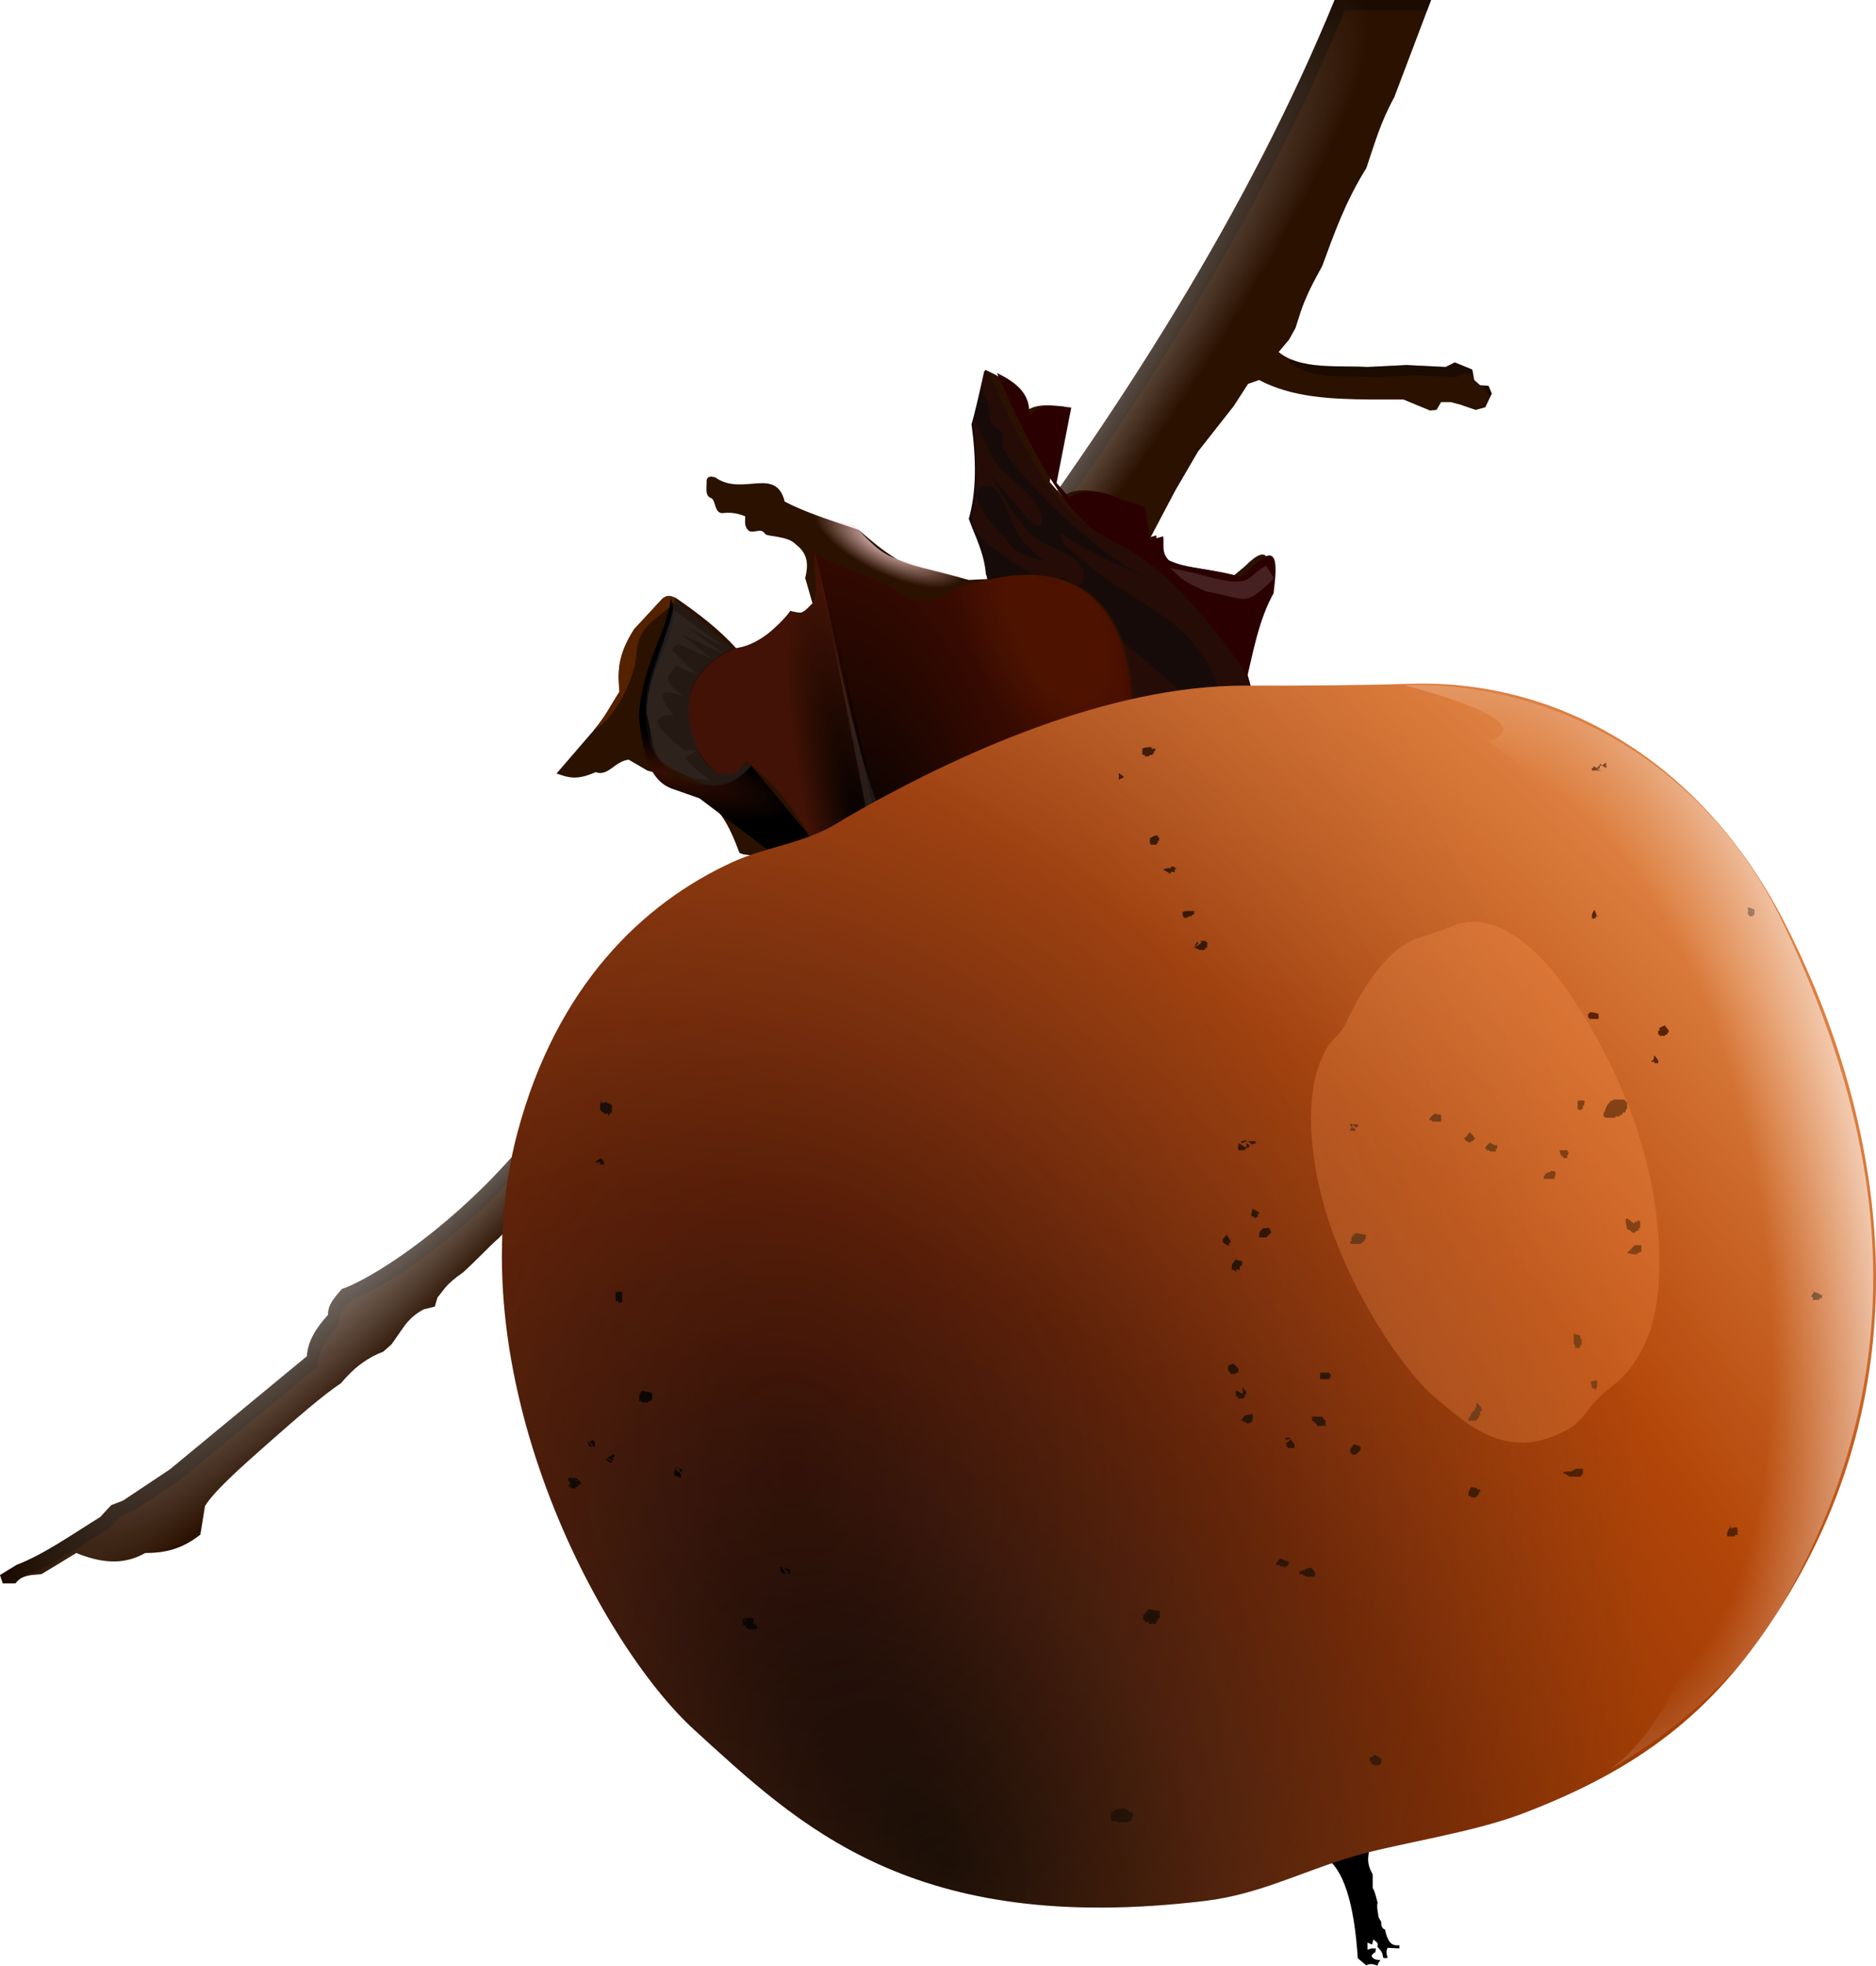
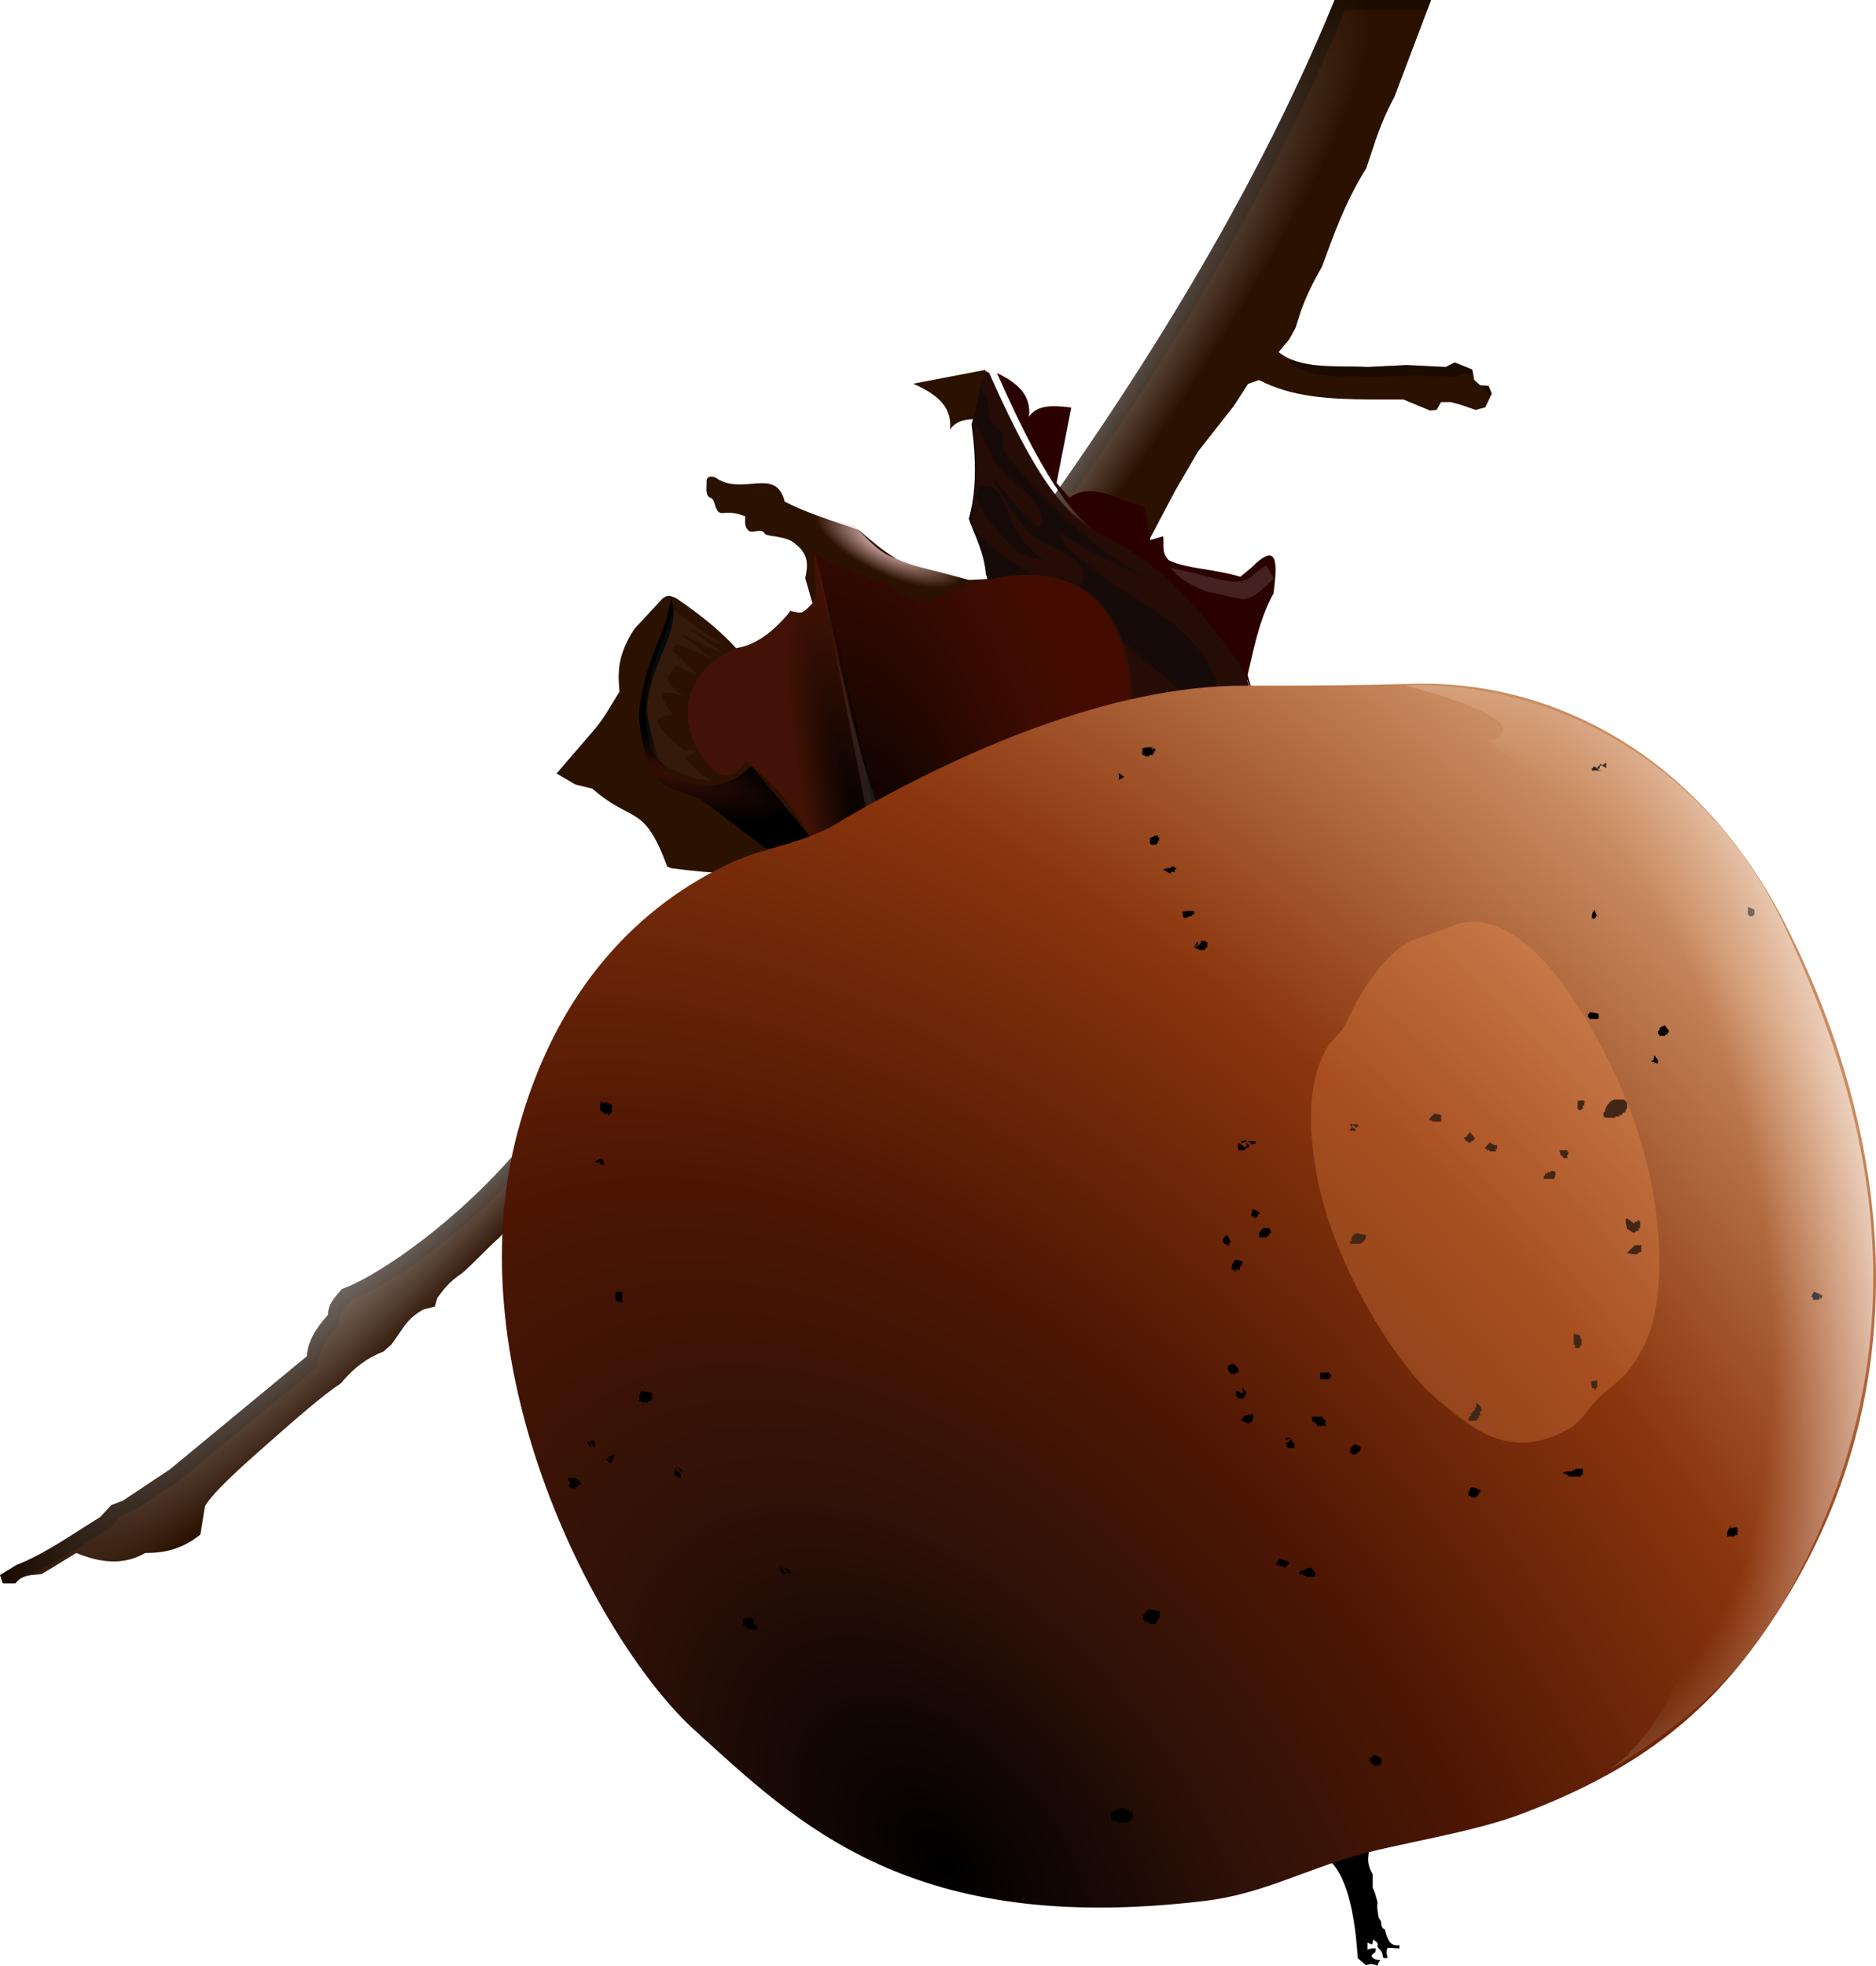
<svg xmlns="http://www.w3.org/2000/svg" xmlns:ns1="http://www.inkscape.org/namespaces/inkscape" id="svg2" viewBox="0 0 728.94 763.51" version="1.1" ns1:version="0.91 r13725">
  <defs id="defs4">
    <radialGradient id="radialGradient4210" gradientUnits="userSpaceOnUse" cy="248.79" cx="199.13" gradientTransform="matrix(.158 .131 -.899 1.085 471.06 15.403)" r="289.83">
      <stop id="stop4322" style="stop-color:#ffffff" offset="0" />
      <stop id="stop4324" style="stop-color:#ffffff;stop-opacity:0" offset="1" />
    </radialGradient>
    <radialGradient id="radialGradient4215" gradientUnits="userSpaceOnUse" cy="340.06" cx="342.61" gradientTransform="matrix(1.376 -.336 .828 3.394 -509.96 -846.78)" r="62.469">
      <stop id="stop3164" style="stop-color:#000000" offset="0" />
      <stop id="stop3166" style="stop-color:#210a04;stop-opacity:0" offset="1" />
    </radialGradient>
    <radialGradient id="radialGradient4217" gradientUnits="userSpaceOnUse" cy="760.41" cx="894.84" gradientTransform="matrix(-.477 .242 -.399 -.786 1035.6 471.16)" r="62.469">
      <stop id="stop3282" style="stop-color:#803300" offset="0" />
      <stop id="stop3284" style="stop-color:#803300" offset=".5" />
      <stop id="stop3286" style="stop-color:#803300;stop-opacity:0" offset="1" />
    </radialGradient>
    <radialGradient id="radialGradient4219" gradientUnits="userSpaceOnUse" cy="828.44" cx="719.62" gradientTransform="matrix(-.591 -2.563 .52 -.12 226.27 2114.6)" r="37.652">
      <stop id="stop3203" style="stop-color:#000000" offset="0" />
      <stop id="stop3205" style="stop-color:#000000;stop-opacity:0" offset="1" />
    </radialGradient>
    <radialGradient id="radialGradient4223" gradientUnits="userSpaceOnUse" cy="769.31" cx="747.61" gradientTransform="matrix(-.129 .269 -.719 -.345 890.94 120.58)" r="39.766">
      <stop id="stop4028" style="stop-color:#ffd5d5" offset="0" />
      <stop id="stop4030" style="stop-color:#ffd5d5;stop-opacity:0" offset="1" />
    </radialGradient>
    <radialGradient id="radialGradient4225" gradientUnits="userSpaceOnUse" cy="173.89" cx="223.54" gradientTransform="matrix(-.088 .329 -1.359 -.363 407.08 136.64)" r="38.276">
      <stop id="stop3325" style="stop-color:#360e04" offset="0" />
      <stop id="stop3327" style="stop-color:#000000" offset="1" />
    </radialGradient>
    <radialGradient id="radialGradient4227" gradientUnits="userSpaceOnUse" cy="1212.8" cx="-592.94" gradientTransform="matrix(1.341 -1.086 1.83 2.26 -512.53 -3403.5)" r="266.96">
      <stop id="stop4093" style="stop-color:#000000" offset="0" />
      <stop id="stop4103" style="stop-color:#2f1108" offset=".215" />
      <stop id="stop4101" style="stop-color:#4d1603" offset=".396" />
      <stop id="stop4099" style="stop-color:#8a350d" offset=".69" />
      <stop id="stop4095" style="stop-color:#ca8c61" offset="1" />
    </radialGradient>
    <radialGradient id="radialGradient4229" gradientUnits="userSpaceOnUse" cy="1576.5" cx="-1022.2" gradientTransform="matrix(.214 1.635 -1.235 .161 3018.5 1244.2)" r="266.96">
      <stop id="stop4109" style="stop-color:#b97a51;stop-opacity:0" offset="0" />
      <stop id="stop4111" style="stop-color:#ff6600" offset="1" />
    </radialGradient>
    <radialGradient id="radialGradient4231" gradientUnits="userSpaceOnUse" cy="1345" cx="-304.36" gradientTransform="matrix(1 -.166 .346 2.091 979.44 -3124.8)" r="152.11">
      <stop id="stop4273" style="stop-color:#ffccaa;stop-opacity:0" offset="0" />
      <stop id="stop4283" style="stop-color:#ffe5d4;stop-opacity:0" offset=".577" />
      <stop id="stop4275" style="stop-color:#ffffff" offset="1" />
    </radialGradient>
    <filter id="filter4427" height="2.504" width="2.339" color-interpolation-filters="sRGB" y="-.752" x="-.67">
      <feGaussianBlur id="feGaussianBlur4429" stdDeviation="62.868" />
    </filter>
  </defs>
  <g id="layer1" transform="translate(-11.278 -1.642)">
    <g id="g4431">
      <g id="g4258" transform="translate(0 2.857)">
        <g id="g4328" transform="translate(150.07 69.851)">
          <path id="path4307" style="fill:#2b1100" d="m417.28-71.066h-37.5c-66.53 162.45-200.95 315.36-319.44 449.15-26.765 30.222-56.078 48.197-66.273 51.567-2.454 2.999-5.467 5.719-5.357 10-4.36 4.816-7.863 9.919-8.214 16.071l-53.214 43.929-18.214 12.143-4.643 1.786-4.286 4.643c-10.833 6.63-21.667 14.416-32.5 18.571l-6.429 3.929 1.071 3.214h5c1.594-2.36 3.817-2.836 6.071-3.214l3.929-0.357c2.943-1.685 8.807-5.316 13.571-8.214 8.929 3.596 17.857 5.103 26.786 0 6.878 0.003 13.883-1.14 21.429-7.143l1.786-11.071c3.38-5.636 13.842-14.998 24.728-24.585 10.311-9.081 20.95-18.417 28.129-23.167 5.134-6.221 10.621-10.067 16.429-12.247l3.214-2.857 5-7.143c2.5-3.333 5-5.1 7.5-6.429l4.286-1.071 1.071-3.571c2.558-2.908 3.003-4.911 9.877-9.668 5.579-5.053 9.78-9.739 14.051-13.485l253.14-272.07 9.596-18.183 8.839-15.152 13.89-17.678 5.556-8.586 4.293-1.515c12.696 6.771 27.84 7.423 43.184 7.576h12.879l10.354 4.293 2.525-0.253 1.768-3.03h3.788l3.788 1.01 5.808 2.02 3.788-1.01 2.525-5.303-1.263-3.03-3.283-0.253-2.273-2.02-0.758-4.041-4.293-1.768-2.525-1.01-3.535 1.768-15.152-0.758-15.152 0.758c-12.308-0.644-26.048 1.1-34.598-5.808l4.041-4.798 2.525-4.546 2.02-6.314c1.978-5.893 5.021-11.785 8.334-17.678 4.575-12.328 8.702-24.507 17.173-38.133 3.049-8.89 5.283-17.373 10.859-27.527z" />
          <path id="path4309" style="fill-opacity:.361;fill:#000000" d="m379.77-71.066c-66.53 162.45-200.94 315.36-319.43 449.16-26.765 30.222-56.087 48.192-66.281 51.562-2.454 2.999-5.454 5.719-5.344 10-4.36 4.816-7.868 9.91-8.219 16.062l-53.219 43.938-18.219 12.125-4.625 1.812-4.281 4.625c-10.833 6.63-21.667 14.407-32.5 18.562l-6.438 3.938 1.062 3.219h4.219l1.562-0.969c0.809-0.829 1.744-1.326 2.719-1.656l0.094-0.031 0.781-0.5c10.833-4.156 21.667-11.933 32.5-18.562l4.281-4.625 4.625-1.812 18.219-12.125 53.219-43.938c0.351-6.153 3.858-11.246 8.219-16.062-0.11-4.281 2.89-7.001 5.344-10 10.193-3.37 39.515-21.34 66.28-51.56 118.49-133.8 252.9-286.71 319.43-449.16h32l1.5-4h-37.5zm-16.812 139.62-0.938 1.094c8.55 6.908 22.286 5.169 34.594 5.812l15.156-0.75 15.156 0.75 3.531-1.75 2.531 1 0.781 0.312-0.5-2.562-4.281-1.75-2.531-1-3.531 1.75-15.156-0.75-15.156 0.75c-10.152-0.531-21.272 0.571-29.656-2.906zm74.719 10.094 0.375 1.875 2.25 2 0.219 0.031 0.344-0.75-1.281-3-1.906-0.156z" />
        </g>
        <path id="path4318" style="fill:url(#radialGradient4210)" d="m567.35-1.215h-37.5c-66.536 162.45-200.95 315.35-319.44 449.15-26.765 30.222-56.078 48.197-66.273 51.567-2.454 2.999-5.467 5.719-5.357 10-4.36 4.816-7.863 9.919-8.214 16.071l-53.214 43.929-18.214 12.143-4.643 1.786-4.286 4.643c-10.833 6.63-21.667 14.416-32.5 18.571l-6.429 3.929 1.071 3.214h5c1.594-2.36 3.817-2.836 6.071-3.214l3.929-0.357c2.943-1.685 8.807-5.316 13.571-8.214 8.929 3.596 17.857 5.103 26.786 0 6.878 0.003 13.883-1.14 21.429-7.143l1.786-11.071c3.38-5.636 13.842-14.998 24.728-24.585 10.311-9.081 20.95-18.417 28.129-23.167 5.134-6.221 10.621-10.067 16.429-12.247l3.214-2.857 5-7.143c2.5-3.333 5-5.1 7.5-6.429l4.286-1.071 1.071-3.571c2.558-2.908 3.003-4.911 9.877-9.668 5.579-5.053 9.78-9.739 14.051-13.485l253.14-272.07 9.596-18.183 8.839-15.152 13.89-17.678 5.556-8.586 4.293-1.515c12.696 6.771 27.84 7.423 43.184 7.576h12.879l10.354 4.293 2.525-0.253 1.768-3.03h3.788l3.788 1.01 5.808 2.02 3.788-1.01 2.525-5.303-1.263-3.03-3.283-0.253-2.273-2.02-0.758-4.041-4.293-1.768-2.525-1.01-3.535 1.768-15.152-0.758-15.152 0.758c-12.308-0.644-26.048 1.1-34.598-5.808l4.041-4.798 2.525-4.546 2.02-6.314c1.978-5.893 5.021-11.785 8.334-17.678 4.575-12.328 8.702-24.507 17.173-38.133 3.049-8.89 5.283-17.373 10.859-27.527z" />
        <path id="path4340" style="fill:#000000" d="m525.72 719.99c7.441 4.123 11.75 17.769 13.132 39.396l3.283 2.778c2.032-1.019 3.131-0.172 4.502 0.133-0.086-0.499 0.188-1.178 1.054-2.153-1.06-0.059-1.941-0.208-2.525-0.505l-1.01-1.01c0.3-0.573 0.526-1.172 1.515-1.515l0.253-1.515h-1.768l-1.515 0.505v-2.778l1.768 0.758 0.505-2.02c0.721 0.834 2.303 1.298 1.515 2.778l1.263 1.515c0.682 0.76 0.873 1.756 1.01 2.778 0.497 0.276 1.035 0.431 1.768 0-0.472-1.263-0.709-2.525 0-3.788l4.546 0.253v-1.263c-3.481 0.542-4.465-2.037-5.303-4.798l-0.253-1.263c-1.311-0.406-1.538-1.624-1.515-3.03l-1.01-1.768c-0.241-1.972-0.801-4.041-0.379-5.682-0.758-2.894-1.136-4.464-1.894-5.682v-5.303c-3.179-5.397-1.07-7.92-1.263-12.122-5.89 1.556-11.651 4.299-17.678 5.303z" />
        <g id="g4138" transform="translate(115.16 153.54)">
-           <path id="path4342" style="fill:#2b1100" d="m278.99-11.089c-1.988 8.83-3.945 17.452-5 20.688 1.836 13.687 1.943 26.218-1.094 36.812 2.347 6.786 6.593 13.929 6.812 23.75l-7.156 0.344c-18.461-5.145-20.445-4.747-27.844-8.031-6.347-3.809-10.462-7.628-15-11.438-15.479-5.144-22.289-7.641-28.688-10.969-3.463-13.871-16.479-1.865-26.938-9.375-2.184-0.695-3.123-0.142-3.406 1.062 0.138 2.704-0.828 6.025 1.656 6.906 2.044 0.725 1.191 6.261 4.781 5.875 3.277-0.423 5.995 0.255 8.562 1.25 0.104 1.905-0.644 3.783 1.438 5.688 2.096 1.035 4.725-1.363 6.25 1.094 0.799 1.287 8.778 0.629 12.031 4.188 4.977 3.763 4.732 8.328 3.594 13.031l2.844 9.812c-2.325 2.016-3.993 5.347-8.562 2.875-6.526 8.769-13.521 12.778-20.719 15-6.864-7.733-15.376-14.177-23.781-19.938-3.063-1.36-3.584-0.815-5.125 0.094l-11.09 11.97c-6.841 10.564-6.321 17.471-5.719 24.312-3.838 5.977-5.356 9.469-10 15l-14.469 16.781c4.555 1.553 7.698 2.797 15.188-0.531 4.886 1.83 7.425-4.267 12.844-4.844l7.344 4.281 6.594 1.625c15.759 13.767 19.895 5.389 29.125 30.344l1.531 0.531c67.248 9.145 137.79-6.569 197.72-62.375l-0.875-2.969-2.844-10c2.008-8.266 3.6-16.335 9.281-26.438 1.478-11.628 1.97-20.532-8.562-10l-4.312 3.594c-11.113-3.225-21.48-3.157-27.844-6.438-3.018-3.095-1.682-6.186-2.156-9.281l-5 1.406-2.125-12.844-9.281-2.844c-8.58-4.065-15.23-4.273-20-0.719l-5-5.719 5.719-29.281c-6.86-0.885-13.33-1.182-16.438 3.562 1.013-9.417-5.875-14.078-14.281-17.844z" />
+           <path id="path4342" style="fill:#2b1100" d="m278.99-11.089c-1.988 8.83-3.945 17.452-5 20.688 1.836 13.687 1.943 26.218-1.094 36.812 2.347 6.786 6.593 13.929 6.812 23.75l-7.156 0.344c-18.461-5.145-20.445-4.747-27.844-8.031-6.347-3.809-10.462-7.628-15-11.438-15.479-5.144-22.289-7.641-28.688-10.969-3.463-13.871-16.479-1.865-26.938-9.375-2.184-0.695-3.123-0.142-3.406 1.062 0.138 2.704-0.828 6.025 1.656 6.906 2.044 0.725 1.191 6.261 4.781 5.875 3.277-0.423 5.995 0.255 8.562 1.25 0.104 1.905-0.644 3.783 1.438 5.688 2.096 1.035 4.725-1.363 6.25 1.094 0.799 1.287 8.778 0.629 12.031 4.188 4.977 3.763 4.732 8.328 3.594 13.031l2.844 9.812c-2.325 2.016-3.993 5.347-8.562 2.875-6.526 8.769-13.521 12.778-20.719 15-6.864-7.733-15.376-14.177-23.781-19.938-3.063-1.36-3.584-0.815-5.125 0.094l-11.09 11.97c-6.841 10.564-6.321 17.471-5.719 24.312-3.838 5.977-5.356 9.469-10 15l-14.469 16.781l7.344 4.281 6.594 1.625c15.759 13.767 19.895 5.389 29.125 30.344l1.531 0.531c67.248 9.145 137.79-6.569 197.72-62.375l-0.875-2.969-2.844-10c2.008-8.266 3.6-16.335 9.281-26.438 1.478-11.628 1.97-20.532-8.562-10l-4.312 3.594c-11.113-3.225-21.48-3.157-27.844-6.438-3.018-3.095-1.682-6.186-2.156-9.281l-5 1.406-2.125-12.844-9.281-2.844c-8.58-4.065-15.23-4.273-20-0.719l-5-5.719 5.719-29.281c-6.86-0.885-13.33-1.182-16.438 3.562 1.013-9.417-5.875-14.078-14.281-17.844z" />
          <path id="path4346" style="fill:#440c00" d="m211.58 59.536c0.265 1.675 0.561 3.36 0.844 5.031l23.812 104.62-9.75 6.562 0.062 3.719c33.853-0.836 67.827-8.579 100.19-25.156l7.344-29.406 1.438-8.562c-4.632-77.669-81.152-37.345-75-38.219-5.499 0.829-10.821 0.676-15.375-3.219-11.889-6.984-23.104-8.607-33.562-15.375z" />
          <path id="path4348" style="fill:url(#radialGradient4215)" d="m211.58 59.536c0.265 1.675 0.561 3.36 0.844 5.031l23.812 104.62-9.75 6.562 0.062 3.719c33.853-0.836 67.827-8.579 100.19-25.156l7.344-29.406 1.438-8.562c-4.632-77.669-81.152-37.345-75-38.219-5.499 0.829-10.821 0.676-15.375-3.219-11.889-6.984-23.104-8.607-33.562-15.375z" />
-           <path id="path4350" style="opacity:.172;fill:url(#radialGradient4217)" d="m211.58 59.536c0.265 1.675 0.561 3.36 0.844 5.031l23.812 104.62-9.75 6.562 0.062 3.719c0.104-0.003 0.208 0.003 0.312 0 1.97-0.051 3.936-0.152 5.906-0.25 0.042-0.002 0.083 0.002 0.125 0 0.031-0.002 0.063 0.002 0.094 0 2.085-0.106 4.165-0.247 6.25-0.406 2.116-0.162 4.229-0.344 6.344-0.562 1.98-0.204 3.959-0.433 5.938-0.688 0.134-0.017 0.272-0.014 0.406-0.031 0.386-0.05 0.77-0.135 1.156-0.188 5.637-0.764 11.264-1.721 16.875-2.906 0.313-0.066 0.625-0.12 0.938-0.188 0.302-0.065 0.604-0.152 0.906-0.219 1.612-0.354 3.235-0.735 4.844-1.125 0.186-0.045 0.376-0.079 0.562-0.125 1.021-0.25 2.043-0.516 3.062-0.781 1.072-0.279 2.149-0.548 3.219-0.844 0.041-0.011 0.084-0.02 0.125-0.031 1.28-0.354 2.567-0.747 3.844-1.125 0.941-0.278 1.873-0.552 2.812-0.844 0.683-0.212 1.38-0.438 2.062-0.656 0.425-0.136 0.856-0.268 1.281-0.406 0.792-0.259 1.584-0.513 2.375-0.781 0.311-0.105 0.627-0.206 0.938-0.312 1.767-0.608 3.521-1.22 5.281-1.875 0.439-0.163 0.874-0.334 1.312-0.5 1.619-0.614 3.231-1.252 4.844-1.906 0.574-0.232 1.146-0.481 1.719-0.719 1.478-0.613 2.965-1.227 4.438-1.875 0.7-0.308 1.395-0.653 2.094-0.969 1.086-0.491 2.167-0.99 3.25-1.5 2.166-1.021 4.347-2.058 6.5-3.156 0.124-0.063 0.251-0.124 0.375-0.188l7.344-29.406 1.438-8.562c-4.632-77.669-81.152-37.345-75-38.219-5.499 0.829-10.821 0.676-15.375-3.219-11.889-6.984-23.104-8.607-33.562-15.375z" />
          <path id="path4352" style="fill:#411205" d="m182.27 96.976c-25.41 10.463-22.487 35.822-7.5 48.571 5.564 2.755 8.472-0.686 11.234-4.47 13.994 10.18 23.565 24.783 30.909 41.613l20.72-13.93-24.82-109.1c-1.623 7.957 4.327 18.859-5.179 23.75l-3.929-0.714c-6.077 5.827-11.272 12.538-21.429 14.286z" />
          <path id="path4354" style="fill:url(#radialGradient4219)" d="m183.34 96.976c-25.41 10.463-22.487 35.822-7.5 48.571 5.564 2.755 8.472-0.686 11.234-4.47 13.994 10.18 23.565 24.783 30.909 41.613l20.72-13.93-24.82-109.1c-1.623 7.957 4.327 18.859-5.179 23.75l-3.93-0.719c-6.077 5.827-11.272 12.538-21.429 14.286z" />
          <path id="path4356" style="opacity:0" d="m212.8 59.161c-1.623 7.957 4.349 18.859-5.156 23.75l-3.938-0.719c-6.077 5.827-11.281 12.533-21.438 14.281-25.41 10.463-22.487 35.813-7.5 48.562 5.564 2.755 8.488-0.685 11.25-4.469 13.244 9.634 22.536 23.242 29.719 38.938 1.697 0.031 3.396 0.066 5.094 0.062l16.812-11.312-24.83-109.1z" />
          <path id="path4358" style="fill:url(#radialGradient4223)" d="m200.37 39.035c4.887 5.989 9.95 11.836 11.812 20.094 10.245 6.372 21.208 8.088 32.812 14.906 4.554 3.894 9.876 4.047 15.375 3.219-2.228 0.317 6.414-4.758 18.531-7.688-0.686-0.206-3.476 0.902-7.618-0.089-7.553-1.807-17.393-3.987-27.485-7.444-6.521-2.234-10.715-7.699-15.694-12.546-10.569-2.927-20.903-6.181-27.734-10.452z" />
          <path id="path4360" style="fill:#2b0000" d="m283.5-9.857c41.552 93.905 41.901 41.247 97.399 119.43 0 0 0.488 2.075 1.781 4.062l-1.781-6.219c2.008-8.266 4.388-21.607 10.07-31.71 1.478-11.628 1.938-20.532-8.594-10l-4.281 3.562c-11.113-3.225-21.48-3.157-27.844-6.438-3.018-3.095-1.682-6.186-2.156-9.281l-5 1.438-2.125-12.875-9.312-2.844c-8.58-4.065-15.23-4.273-20-0.719l-5-5.719 5.719-29.281c-6.86-0.885-13.299-1.182-16.406 3.562 0.937-8.716-4.93-13.339-12.469-16.969z" />
          <path id="path4362" style="fill:#170b0a" d="m278.61-10.745c-1.988 8.83-3.945 17.483-5 20.719 1.836 13.687 1.974 26.187-1.062 36.781 2.166 6.263 5.918 12.834 6.656 21.531l0.812 2.219c21.34-5.158 53.514-3.633 56.469 45.906l-1.438 8.562-7.188 28.75c18.82-9.772 37.088-22.531 54.469-38.656l-0.844-2.969-1.062-3.75c-1.311-1.998-1.812-4.094-1.812-4.094-55.498-78.182-56.604-20.22-98.156-114.12-0.607-0.292-1.218-0.594-1.844-0.875z" />
          <path id="path4364" style="opacity:0.32;fill:#440d01" d="m390.88 147.12c-0.161-0.003-0.262 0.086-0.312 0.25-2.646 8.656 1.437 10.256 1.594 13.656 0.636 13.795 6.878 4.628 5.5 15.562-0.477 3.786 31.653 39.508 55.5 50.812 4.739 2.247-23.766-9.846-32.656-16.656-1.547-1.185 0.508 3.768 1.469 4.562l12.438 10.281c12.281 10.152 36.603 19.119 44.844 39.344l6.469 15.875c1.427 3.502 9.619-3.907 8.562-7.625 0 0-0.563-1.979-0.844-2.969-0.355-1.25-1.062-3.75-1.062-3.75-0.651-2.299-0.547-2.195-1.812-4.094-55.498-78.182-56.207-20.397-98.156-114.12-0.206-0.461-1.049-1.115-1.531-1.125zm-4.38 19.63c-0.188-0.04-0.249 0.324-0.156 1.219 1.711 16.475 1.25 27.415-0.188 35.188-1.378 7.452 8.144 13.482 14.469 17.656 5.908 3.9 18.999 14.164 20 7.156 0.029-0.203 0.057-0.403 0.062-0.594 4.33 3.249 7.915 4.688 8.5 0.594 1.362-9.537-15.837-11.264-22.125-18.562-6.018-6.985-10.372-15.248-15.062-23.219 1.037 1.571 2.119 3.096 2.906 3.906 5.522 5.69 17.844 23.648 17.844 15.719 0-9.668-12.309-14.916-17.844-22.844-2.79-3.99-7.39-16-8.41-16.22zm4.969 25.25c7.393-0.027 8.499 16.61 14.875 22.406 1.914 1.74 4.569 4.338 7.375 6.969-4.435-1.447-9.806-2.575-12.375-5.562-5.694-6.62-19.833-21.164-11.438-23.562 0.552-0.158 1.07-0.248 1.562-0.25zm52.438 60.5c-3.811-0.471 4.403 22.192 1.5 33.031l-7.281 27.188c-4.306 16.077 57.007-16.592 43.312-28.375l-35.94-30.9c-0.677-0.583-1.2-0.889-1.594-0.938z" transform="translate(-111.94 -158.11)" />
-           <path id="path4099" style="fill:#552200" d="m158.77 77.536c-3.063-1.36-3.584-0.815-5.125 0.094l-11.09 11.969c-6.841 10.564-6.321 17.471-5.719 24.312-3.838 5.977-5.356 9.469-10 15 8.617-4.708 16.169-20.86 16.629-29.978 0.657-13.03 12.149-14.291 15.308-21.397z" />
          <path id="path3319" style="fill:url(#radialGradient4225)" d="m153.54 79.241c5.064 12.889-9.038 25.375-9.301 44.508 1.81 9.007 3.007 17.474 9.301 24.687 10.438 4.027 20.876 6.526 31.315-4.041l31.82 38.386-21.213-2.525-30.81-23.234-10.102-3.535c-10.156-3.273-12.119-16.131-13.428-28.493 1.423-20.513 11.434-33.344 12.418-45.753z" transform="translate(3.214 -1.709)" />
-           <path id="path3321" style="opacity:.733;fill:#241c1c" d="m155.06 79.746 22.223 18.688c-8.307 5.962-22.569 11.488-14.29 37.135 4.102 12.708 13.778 15.555 19.802 7.828 1.259-1.615 0.618 2.581 2.003 0.999-12.368 14.346-23.468 5.351-31.942-0.036-8.723-4.396-6.019-13.364-8.724-20.167-0.125-15.444 8.521-27.868 10.928-44.447z" transform="translate(3.214 -1.709)" />
          <path id="path4101" style="opacity:0.13;fill:#ffffff" d="m347.49 67.624c13.893 2.248 21.427 6.287 28.287 4.985 3.15-0.598 3.965-2.92 9.089-5.995l3.03 5.051c-11.804 11.367-9.842 7.949-26.264 5.051-11.006-4.787-9.736-5.505-14.142-9.091z" transform="translate(3.214 -1.709)" />
          <path id="path4106" style="opacity:0.09;fill:#ffffff" d="m210.49 63.562 22.616 116.63 12.566-1.158c-11.54-0.27-28.88-79.694-35.19-115.47z" transform="translate(3.214 -1.709)" />
          <path id="path4108" style="opacity:0.04;fill:#ffffff" d="m154.55 83.786 20.203 14.647-15.152-8.081 14.647 10.607-16.668-7.576 12.122 9.596-13.637-6.061-2.02 2.525 9.596 9.597-8.081-3.535c-0.966 3.048-7.858 3.996 2.965 11.973-13.81-5.307-6.343 4.219-3.975 7.22-10.051 0.209-6.929 5.357 4.546 13.637h4.546l-4.546 3.03 5.076 5.235 4.52 3.352-5.556-0.505c-8.495-3.55-18.422-4.236-19.193-23.234-2.108-14.142 6.742-28.284 10.607-42.426z" transform="translate(3.214 -1.709)" />
        </g>
        <g id="g4170" transform="translate(-533.34 741.45)">
          <path id="path4089" style="fill:url(#radialGradient4227)" d="m872.51-424.52c44.655-25.876 103.43-51.927 155.74-51.814 23.362 0.051 46.329-0.127 64.426-0.714 55.345-1.796 111.87 27.931 144.87 91.822 36.304 70.295 59.706 173.45-2.98 269.93-24.505 37.717-52.848 59.785-98.505 77.118-19.657 7.463-47.781 11.404-65.017 16.408-20.876 6.061-36.76 14.882-58.344 17.468-113.93 13.659-157.65-29.454-198.36-66.491-36.63-33.329-93.54-139.06-68.57-232.26 15.057-56.19 48.091-88.563 83.542-104.77 13.951-6.376 29.116-7.209 43.197-16.698z" />
          <path id="path4117" style="fill:#000000" d="m992.07-452.6c-0.068 0.016-0.094 0.072-0.094 0.156h1c-0.253 0-0.701-0.204-0.906-0.156zm-0.094 0.156c-1.244 0-2.234-0.053-3.469 0.469 0.055 0.175 0.139 0.513 0.219 0.906-0.149-0.322-0.281-0.615-0.281-0.875 0.168 0.842-0.342 2.7 0.5 2.531 0.119 0.119 0.381-0.119 0.5 0 0.119 0.119-0.119 0.381 0 0.5 0.071 0.071 1.428 0.052 1.531 0 0.213-0.106 0.287-0.394 0.5-0.5 0.301-0.151 0.762 0.238 1 0 0.119-0.119-0.119-0.412 0-0.531 0.119-0.119 0.381 0.119 0.5 0 0.302-0.302-0.551-1 0.5-1v-0.5c0-0.168 0.119-0.381 0-0.5-0.362-0.362-1.5 0.891-1.5-0.5zm1.5 1.5c0 0.042 0.018 0.101 0.031 0.156 0.022-0.082 0.028-0.156-0.031-0.156zm0.031 0.156c-0.04 0.149-0.14 0.344-0.031 0.344 0.126 0 0.071-0.178 0.031-0.344zm-5.062-1.156c0.023-0.01 0.04-0.022 0.062-0.031-0.043-0.137-0.062-0.16-0.062 0.031zm180.31 5.562c-0.518 0.104-1.163 0.705-1.688 1.031 0.539 0.271 1.11 0.853 1.688 0.969 0.165 0.033 0-0.332 0-0.5v-0.5-0.5c0-0.168 0.165-0.533 0-0.5zm-1.688 1.031c-0.186-0.094-0.386-0.177-0.562-0.156 1.08-0.551-0.593-0.654-0.281 0.125 0.141 0.352 0.467 0.265 0.844 0.031zm-0.844-0.031c-0.727 0.484-0.969 0.844-0.969 1.125 0.604 0.349 1.1 0.43 0.969-1.125zm-0.969 1.125c-0.58-0.336-1.265-0.922-1.562-0.625-0.119 0.119 0.119 0.381 0 0.5-0.119 0.119-0.381-0.119-0.5 0-0.119 0.119 0 0.332 0 0.5 0 0.168-0.119 0.381 0 0.5 0.119 0.119 0.332 0 0.5 0h2.531 0.5c1.731 0-1.468 0.102-1.469-0.875zm-185.91 1.906c-0.151-0.075 0 0.332 0 0.5v0.5 1c0 0.168-0.163 0.572 0 0.531 0.73-0.183 1.358-0.695 2.031-1.031-0.673-0.505-1.278-1.123-2.031-1.5zm14.906 24.188c-0.09 0.015-0.166 0.062-0.25 0.062-0.168 0-0.375-0.062-0.531 0-0.699 0.28-1.327 0.663-2 1 0 0.673-0.132 1.371 0 2.031 0.047 0.233 0.287 0.394 0.5 0.5 0.154 0.077 1.272 0 1.5 0 0.168 0 0.412 0.119 0.531 0 0.119-0.119-0.119-0.381 0-0.5 0.119-0.119 0.381 0.119 0.5 0 0.238-0.238-0.238-0.793 0-1.031 0.119-0.119 0.381 0.119 0.5 0 0.119-0.119 0-0.332 0-0.5v-0.5c0-0.299-0.006-0.428 0-0.5-0.042 0.126-0.163 0.337-0.5 0-0.119-0.119 0.119-0.381 0-0.5-0.059-0.06-0.16-0.077-0.25-0.062zm6.062 12.125c-0.366 0-0.756 0.037-0.781 0.062-0.119 0.119 0.119 0.381 0 0.5-0.119 0.119-0.332 0-0.5 0-1.199 0-0.348-0.046-2.531 0.5 0.842 0.505 1.653 1.061 2.531 1.5 0.898 0.449 0.276-0.276 0.5-0.5 0.253-0.253 1.279 0.253 1.531 0 0.238-0.238-0.238-0.762 0-1 0.119-0.119 0.381 0.119 0.5 0 0.119-0.119 0.119-0.381 0-0.5-0.119-0.119-0.381 0.119-0.5 0-0.119-0.119 0.119-0.381 0-0.5-0.025-0.025-0.384-0.062-0.75-0.062zm223.5 15.719v2.5c0 0.168-0.119 0.412 0 0.531 0.119 0.119 0.381-0.119 0.5 0 0.119 0.119-0.119 0.381 0 0.5 0.119 0.119 0.332 0 0.5 0h0.5c0.168 0 0.381 0.119 0.5 0 0.119-0.119-0.119-0.381 0-0.5 0.119-0.119 0.381 0.119 0.5 0v-0.312c-0.036-0.111-0.084-0.219 0-0.219v-1c0-0.168 0.144-0.413 0-0.5-0.777-0.467-1.658-0.663-2.5-1zm2.5 2.5v0.219c0.018 0.056 0.024 0.103 0.031 0.156 0.037-0.153 0.078-0.375-0.031-0.375zm-62.125-1.5c-1.029 1.529-1 1.692-1 3.031 0.222 0 0.273 0.408 0.469 0.469 0 0.01 0.001 0.027 0 0.031h0.031c0.376 0 0.765-0.234 1.031-0.5 0.119-0.119-0.119-0.381 0-0.5 0.119-0.119 0.332 0 0.5 0-0.466-0.777-0.695-1.69-1.031-2.531zm1.031 2.531c0.087 0.144 0.5 0.168 0.5 0 0-0.168-0.332 0-0.5 0zm-2.031 0.5c-0.168 0-0.168 0.5 0 0.5 0.168 0 0-0.332 0-0.5zm-156.87-2.531c-0.859 0.016-1.815 0.096-2.219 0.5-0.087 0.087-0.047 0.154 0.031 0.219 0.101 0.632 0.029 1.372 0.469 1.812 0.268 0.268 0.712 0.115 1.125 0.031 0.048 0.01 0.109 0 0.156 0 0.083-0.013 0.172-0.031 0.25-0.031 0.213-0.106 0.287-0.394 0.5-0.5 0.301-0.151 0.762 0.238 1 0 0.119-0.119-0.119-0.381 0-0.5 0.119-0.119 0.349 0.075 0.5 0 0.213-0.106 0.394-0.318 0.5-0.531 0.075-0.151 0-0.332 0-0.5 0-0.168 0.119-0.381 0-0.5-0.016-0.016-1.377 0-1.5 0h-0.812zm157.81 2.5c0.019 0 0.042 0.01 0.062 0.031 0.084 0.084-0.104 0.207-0.281 0.312 0.085-0.148 0.14-0.334 0.219-0.344zm-152.47 9.125c-2.07 0 2.258-0.113-3.031 2.531 2.682 1.073 1.619 1 3.031 1h0.5c0.168 0 0.412 0.119 0.531 0 0.119-0.119-0.119-0.381 0-0.5 0.119-0.119 0.381 0.119 0.5 0 0.119-0.119-0.119-0.381 0-0.5 0.119-0.119 0.381 0.119 0.5 0 0.119-0.119 0-0.363 0-0.531v-0.5-0.5c0.168 0 0.119-0.381 0-0.5-0.119-0.119-0.381 0.119-0.5 0-0.119-0.119 0.119-0.381 0-0.5-0.016-0.016-1.409 0-1.531 0zm-3.031 2.531c0.016-0.021 0.016-0.071 0.031-0.094-0.159 0.132-0.22 0.188-0.031 0.094zm1.281-2.125c-0.496 0.024-0.811 1.359-1.219 2 0.502-0.414 1.966-1.533 1.469-1.906-0.084-0.063-0.175-0.097-0.25-0.094zm152.94 27.312c-0.336 0-0.629 0.035-0.656 0.062-0.119 0.119 0.119 0.381 0 0.5-0.119 0.119-0.381-0.119-0.5 0v0.281c0.036 0.111 0.084 0.219 0 0.219v0.5c0 0.168-0.119 0.381 0 0.5 0.119 0.119 0.381-0.119 0.5 0 0.119 0.119-0.119 0.412 0 0.531 0.02 0.02 1.815 0 2 0 0.11 0 1.52 0.045 1.531 0 0.163-0.653 0-1.358 0-2.031-0.673-0.168-1.351-0.364-2.031-0.5-0.145-0.029-0.508-0.063-0.844-0.062zm-1.156 1.062v-0.219c-0.018-0.056-0.024-0.103-0.031-0.156-0.038 0.148-0.082 0.375 0.031 0.375zm29.781 4.031c-0.673 0.337-1.429 0.58-2.031 1.031-0.269 0.202 0.238 0.762 0 1-0.119 0.119-0.381-0.119-0.5 0-0.051 0.051-0.051 1.45 0 1.5 0.119 0.119 0.381-0.119 0.5 0 0.119 0.119-0.119 0.412 0 0.531 0.238 0.238 1.031-0.337 1.031 0h0.5c0.168 0 0.381 0.119 0.5 0 0.06-0.06 0.119-0.201 0.125-0.312 0.119-0.083 0.244-0.175 0.375-0.219 0.16-0.053 0.381 0.119 0.5 0 0.103-0.103 0.061-0.304 0-0.5 0.368 0 0.712-0.698 0.531-1-0.433-0.722-1.026-1.358-1.531-2.031zm-1 4.062h-0.5c-0.168 0 0.5 0.168 0.5 0zm2-1.531c0.119 0 0 0.259-0.031 0.406-0.072-0.223-0.137-0.406 0.031-0.406zm-5.031 9.094c-0.168 0.673-0.19 1.41-0.5 2.031-0.075 0.151-0.412-0.119-0.531 0-0.119 0.119-0.119 0.381 0 0.5 0.238 0.238 0.793-0.238 1.031 0 0.119 0.119-0.119 0.381 0 0.5 0.119 0.119 0.332 0 0.5 0 0.889 0 1 0.423 1-0.5 0-0.168 0.087-0.356 0-0.5-0.433-0.722-0.995-1.358-1.5-2.031zm-11.688 17.094c-0.082-0.019-0.22 0.039-0.344 0.062 0.149 0.037 0.406 0.144 0.406 0.031 0-0.042-0.028-0.086-0.062-0.094zm-3.875 0.031c-0.041 0-0.059 0.039-0.094 0.062-0.205 0.137-0.393 0.294-0.594 0.438-0.511-0.413-1.299 1.084-1.938 1.562-0.074 0.074-0.09 0.14-0.062 0.156-0.319 0.621-0.678 1.228-0.938 1.875-0.062 0.156 0.075 0.349 0 0.5-0.106 0.213-0.425 0.287-0.531 0.5-0.052 0.104-0.071 1.46 0 1.531 0.337 0.337 0.489 0.126 0.531 0-0.01 0.072 0 0.201 0 0.5 0.119 0.119 0.332 0 0.5 0h2.531 0.5c0.168 0 0.381 0.119 0.5 0 0.119-0.119-0.119-0.381 0-0.5 0.253-0.253 1.248 0.253 1.5 0 0.119-0.119-0.119-0.381 0-0.5 0.238-0.238 0.793 0.238 1.031 0 0.119-0.119-0.119-0.412 0-0.531 0.337-0.337 0.458-0.126 0.5 0-0.01-0.072 0-0.201 0-0.5 1.045-1.045-0.051 1.602 1-0.5 0.075-0.151-0.075-0.349 0-0.5 0.106-0.213 0.394-0.287 0.5-0.5 0.066-0.133 0-1.767 0-2.031 0-0.168 0.119-0.381 0-0.5-0.119-0.119-0.381 0.119-0.5 0-0.119-0.119 0.119-0.381 0-0.5-0.266-0.266-0.734-0.234-1-0.5h-1.531-1.5c-0.126 0-0.284-0.076-0.406-0.062zm3.438 0.062c0.01 0 0.02-0.03 0.031-0.031-0.042-0.01-0.061 0-0.031 0.031zm-15.75 0.312c-0.614-0.061-1.306 0.188-1.938 0.188v2.531c0 0.168-0.119 0.381 0 0.5 0 0.612 1.431 0.6 1.531 0.5 0-1.347-0.173 0.173 0.5-0.5 0.238-0.238-0.238-0.793 0-1.031 0.673-0.673 0.5 0.847 0.5-0.5 0-0.505 0.433-1.24 0-1.5-0.18-0.108-0.389-0.167-0.594-0.188zm-381.31 0.312c-0.207-0.025-0.438 0.059-0.438 0.375 1.052 0 0.783-0.334 0.438-0.375zm-0.438 0.375v2.531c0 0.168-0.075 0.349 0 0.5 0.106 0.213 0.332 0.332 0.5 0.5s0.287 0.394 0.5 0.5c0.151 0.075 0.412-0.119 0.531 0 0.119 0.119-0.119 0.381 0 0.5 0.253 0.253 1.248-0.253 1.5 0 0.119 0.119-0.119 0.412 0 0.531 0.119 0.119 0.381 0.119 0.5 0 0.119-0.119-0.119-0.412 0-0.531 0.119-0.119 0.332 0 0.5 0 0-0.168-0.119-0.381 0-0.5 0.119-0.119 0.412 0.119 0.531 0 0.02-0.02 0-1.815 0-2v-0.531c0-0.168 0.119-0.381 0-0.5-0.119-0.119-0.381 0.075-0.531 0-0.213-0.106-0.287-0.394-0.5-0.5-0.151-0.075-0.349 0.075-0.5 0-0.213-0.106-0.265-0.461-0.5-0.5-0.83-0.138-2.531 0.842-2.531 0zm380.25 2.469c0.038 0 0.062 0.02 0.062 0.062 0 0.084-0.124 0.042-0.25 0 0.077-0.024 0.136-0.061 0.188-0.062zm-55.438 1.562c-0.04-0.06-3.182 2.412-2.562 3.031 0.238 0.238 0.762-0.238 1 0 0.119 0.119-0.119 0.381 0 0.5 0.016 0.016 1.409 0 1.531 0h1c0.168 0 0.5-0.168 0.5 0 0 0.021-0.013 0.051-0.031 0.062 0.184 0.022 0.371 0.017 0.531-0.062 0.051-0.025 0-1.447 0-2 0-0.168 0.156-0.437 0-0.5-0.797-0.319-1.689-0.363-2.531-0.531 0.407-0.336 0.572-0.486 0.562-0.5zm1.438 3.594c-0.163-0.02-0.311-0.062-0.469-0.062-0.147 0 0.342 0.143 0.469 0.062zm-34.562 0.812c-0.093 0.015-0.163 0.069-0.25 0.156-0.357 0.357 0.062 0.683 0.625 1.031 0.35-0.527 0.542-0.977-0.25-1.031h0.375c-0.171-0.115-0.344-0.182-0.5-0.156zm0.5 0.156c0.546 0.368 1.174 1.257 1.781 1.5 0.156 0.062-0.119-0.381 0-0.5 0.119-0.119 0.381 0.119 0.5 0 0.119-0.119 0-0.332 0-0.5s0.119-0.381 0-0.5c-0.119-0.119-0.332 0-0.5 0h-1.781zm-0.125 1.031c-0.373 0.562-0.913 1.181-0.625 1.469 0.119 0.119 0.332 0 0.5 0 0.505 0 1.021 0.16 1.5 0 0.16-0.053 0.105-0.368 0-0.5-0.28-0.35-0.875-0.659-1.375-0.969zm45.844 2c-0.505 0.673-0.936 1.405-1.531 2-0.119 0.119-0.381-0.119-0.5 0-0.119 0.119 0 0.332 0 0.5 0 0.168-0.119 0.412 0 0.531 0.119 0.119 0.381-0.119 0.5 0 0.119 0.119-0.119 0.381 0 0.5 0.119 0.119 0.349-0.075 0.5 0 0.213 0.106 0.318 0.394 0.531 0.5 0.151 0.075 0.332 0 0.5 0 0.168 0 0.381 0.119 0.5 0 0.119-0.119-0.119-0.381 0-0.5 0.119-0.119 0.349 0.075 0.5 0 0.213-0.106 0.332-0.332 0.5-0.5 0.168-0.168 0.607-0.318 0.5-0.531-0.482-0.964-1.327-1.658-2-2.5zm-87.344 3.281c-0.65 0.034-1.668 0.329-1.562 0.75 0.168 0.673 1.358-0.332 2.031-0.5 0.184-0.184-0.079-0.27-0.469-0.25zm0.469 0.25h0.625c-0.207-0.093-0.406-0.11-0.625 0zc-0.302 0.151-0.187 0.382 0.094 0.656-0.024-0.204-0.052-0.407-0.094-0.656zm0.094 0.656c0.468 3.989-2.409-0.373-3.125 0.344-0.238 0.238 0.238 0.762 0 1-0.089 0.089-0.275-0.02-0.406-0.031 0.074 0.077 0.18 0.384 0.406 1.062 0.053 0.16-0.119 0.381 0 0.5 0.119 0.119 0.332 0 0.5 0 0.185 0 2.011 0.02 2.031 0 0.119-0.119-0.119-0.381 0-0.5 0.119-0.119 0.381 0.119 0.5 0 0.119-0.119-0.119-0.381 0-0.5 0.238-0.238 0.762 0.238 1 0 0.119-0.119-0.119-0.412 0-0.531 0.119-0.119 0.575 0.151 0.5 0-0.225-0.451-0.987-0.934-1.406-1.344zm0.531-0.656c0.62 0.279 1.223 1.226 1.906 1.5 0.156 0.062-0.119-0.381 0-0.5 0.169-0.169 0.831 0.169 1 0 0.119-0.119-0.119-0.381 0-0.5-0.119-0.119 0.119-0.381 0-0.5-0.119-0.119-0.332 0-0.5 0h-0.5-1.906zm2.906 0.5c0.119 0.119 0.5 0.168 0.5 0s-0.381-0.119-0.5 0zm91.344-0.25c-0.068 0.024-0.206 0.111-0.438 0.25l0.188 0.094c0.201-0.197 0.366-0.386 0.25-0.344zm-0.25 0.344c-0.618 0.605-2.146 1.979-1.688 2.438 0.119 0.119 0.381-0.119 0.5 0 0.119 0.119-0.119 0.381 0 0.5 0.238 0.238 0.762-0.238 1 0 0.673 0.673-0.847 0.5 0.5 0.5h1.031c0.168 0 0.5-0.168 0.5 0 0 0.021-0.013 0.051-0.031 0.062 0.184 0.022 0.371 0.017 0.531-0.062 0.151-0.075 0-0.332 0-0.5 0-0.168-0.119-0.381 0-0.5 0.119-0.119 0.381 0.119 0.5 0 0.05-0.051 0.05-1.481 0-1.531-0.119-0.119-0.5-0.168-0.5 0 0 0.238 0.332 0.332 0.5 0.5l-2.844-1.406zm1.344 3.438c-0.126 0 0.225 0.086 0.406 0.062-0.142-0.019-0.269-0.062-0.406-0.062zm-99.5-2.031c-0.092 0.092-0.059 0.264-0.031 0.406 0-0.191 0.01-0.333 0.031-0.406zm-0.031 0.406c0 0.191 0.031 0.425 0.031 0.625v-0.5c0-0.038-0.023-0.084-0.031-0.125zm128.06 1.062c-0.09 0.015-0.166 0.062-0.25 0.062h-2.531l0.5 2.031c0.168 0 0.381-0.119 0.5 0 0.119 0.119-0.119 0.381 0 0.5 0.119 0.119 0.381-0.119 0.5 0 0.119 0.119-0.119 0.381 0 0.5 0.05 0.051 1.481 0.051 1.531 0 0.238-0.238-0.151-0.699 0-1 0.312-0.624 0.452-0.583 0.5-0.531-0.001-0.053 0-0.204 0-0.5-0.377 0-0.234-0.734-0.5-1-0.059-0.06-0.16-0.077-0.25-0.062zm0.75 1.062c0.337 0 0-0.663 0-1v1zm-375.78 2.031c-0.89 0.356-1.65 0.969-2.469 1.469-0.124-0.06-0.175-0.081-0.062 0.031 0.641 0.641 1.671 0.745 2.531 1.031 0.16 0.053 0.332 0 0.5 0 0.673 0 0.531 0.173 0.531-0.5 0-0.168 0.075-0.381 0-0.531-0.106-0.213-0.425-0.287-0.531-0.5-0.075-0.151 0.119-0.381 0-0.5-0.119-0.119-0.381 0.119-0.5 0s0.156-0.562 0-0.5zm-2.344 1.531c0.727 0.093 1.999-0.122 1.844 0.5-0.12 0.481-1.33-0.231-1.844-0.5zm372.03 3.5c-0.124 0-0.053 0.01 0.094 0.031h0.438c-0.18 0-0.467-0.029-0.531-0.031zm0.094 0.031c-0.447 0-1.051-0.011-1.062 0-0.119 0.119 0.151 0.425 0 0.5-0.15 0.075-0.327 0.05-0.5 0.031 0.01-0.01 0-0.021 0-0.031 0-0.168-0.349-0.075-0.5 0-0.213 0.106-0.318 0.394-0.531 0.5-0.151 0.075-0.381-0.119-0.5 0-0.119 0.119 0.075 0.349 0 0.5-0.106 0.213-0.394 0.287-0.5 0.5-0.075 0.151 0 0.332 0 0.5s-0.119 0.412 0 0.531c0.119 0.119 0.332 0 0.5 0h3.531c0.168-0.842 0.641-1.684 0.5-2.531-0.055-0.328-0.643-0.456-0.938-0.5zm-116.72 14.625c-0.546 2.184-0.531 1.332-0.531 2.531 0 0.168-0.119 0.381 0 0.5 0.238 0.238 0.793-0.238 1.031 0 0.119 0.119-0.119 0.381 0 0.5 0.119 0.119 0.332 0 0.5 0 0.168 0 0.381 0.119 0.5 0v-0.5c0.042 0.126 0.163 0.337 0.5 0 0-0.337-0.151-0.699 0-1 0.075-0.15 0.381 0.119 0.5 0 0.574-0.574-1.041-1.156-2.5-2.031zm2 2.531c-0.126 0 0.01 0.216 0.031 0.375 0.038-0.148 0.082-0.375-0.031-0.375zm143.31 1.281c-0.485 0.026-0.619 0.923 0.125 3.781-0.642 0 0.241 0.434 1.188 0.875 0.768 0.658 1.514 1.284 1.844 0.625 1.347 0-0.142 0.173 0.531-0.5 0.119-0.119 0.349 0.075 0.5 0 0.591-0.296 0.784-0.448 0.812-0.5-0.169-0.03-0.966 0.153-0.312-0.5 0.119-0.119 0.381 0.119 0.5 0 0.119-0.119 0-0.332 0-0.5 0-0.264 0.066-1.898 0-2.031-0.066-0.132-0.652-0.848-1-0.5-0.119 0.119 0.119 0.381 0 0.5-0.238 0.238-0.793-0.238-1.031 0-0.119 0.119 0.119 0.381 0 0.5-0.536 0.536-2.348-1.794-3.156-1.75zm-139.38 3.688c-0.629-0.023-1.275 0.094-1.906 0.094-1.576 1.712-1.531 1.501-1.531 3.031 0 0.168-0.119 0.381 0 0.5 0.121 0.121 2.031-0.115 2.031 0h0.5c0.168 0 0.381 0.119 0.5 0 0.119-0.119-0.119-0.381 0-0.5 0.119-0.119 0.412 0.119 0.531 0 0.119-0.119-0.119-0.412 0-0.531 0.119-0.119 0.381 0.119 0.5 0 0.119-0.119-0.119-0.381 0-0.5 0.119-0.119 0.381 0.119 0.5 0 0.119-0.119 0-0.332 0-0.5 0-0.168 0.075-0.349 0-0.5-0.106-0.213-0.394-0.287-0.5-0.5-0.075-0.15 0.165-0.467 0-0.5-0.206-0.041-0.415-0.086-0.625-0.094zm-1.406 3.625h-0.5c-0.168 0 0.5 0.168 0.5 0zm36.219-1.688c-0.572 0.051-2.127 0.682-1.875 1.188 0.025 0.051 0.061 0.065 0.094 0.094-0.21 0.113-0.409 0.258-0.594 0.406-0.075 0.06 0.087 1.413 0 1.5-0.119 0.119-0.381-0.119-0.5 0-0.119 0.119 0 0.332 0 0.5 0 0.168-0.119 0.412 0 0.531 0.016 0.016 1.377 0 1.5 0 0.351 0 2.349 0.091 2.531 0 0.213-0.106 0.287-0.425 0.5-0.531 0.151-0.075 0.381 0.119 0.5 0 0.119-0.119-0.119-0.381 0-0.5 0.119-0.119 0.412 0.119 0.531 0 0.119-0.119-0.075-0.349 0-0.5 0.106-0.213 0.394-0.287 0.5-0.5 0.052-0.104 0.071-1.46 0-1.531-0.119-0.119-0.334 0.028-0.5 0-0.847-0.141-1.689-0.332-2.531-0.5-0.206 0.206-0.465 0.388-0.719 0.531-0.47 0.402-0.92 0.799-1.188 0.594 0.396-0.211 0.8-0.375 1.188-0.594 0.247-0.211 0.507-0.425 0.719-0.531 0.133-0.133 0.035-0.173-0.156-0.156zm-50.875 0.656c-1.616 2.155-1.5 1.184-1.5 2.531 0 0.168-0.119 0.381 0 0.5 0.119 0.119 0.381-0.119 0.5 0 0.119 0.119-0.119 0.412 0 0.531 0.119 0.119 0.349-0.075 0.5 0 0.213 0.106 0.287 0.394 0.5 0.5 0.137 0.069 0.361 0 0.562-0.062 0.067-0.183 0.373-0.246 0.469-0.438 0.075-0.15-0.119-0.412 0-0.531 0.225-0.225 0.949 0.398 0.5-0.5-0.439-0.878-1.026-1.69-1.531-2.531zm0.562 4c-0.01 0.021-0.031 0.038-0.031 0.062 0 0.168 0.5 0.168 0.5 0 0-0.183-0.229-0.132-0.469-0.062zm160.34 0c-0.09 0.015-0.197 0.062-0.281 0.062h-0.5-1c-0.168 0-0.381-0.075-0.531 0-0.213 0.106-0.332 0.332-0.5 0.5l-2.531 2.531c2.691 0.538 1.668 0.5 3.031 0.5h0.531c0.168 0 0.381 0.119 0.5 0 0.119-0.119-0.119-0.381 0-0.5 0.119-0.119 0.36 0.093 0.5 0 0.175-0.117 0.325-0.283 0.469-0.438-0.017 0.091 0.103 0.115 0.531-0.062 0.119-0.119 0-0.363 0-0.531 0-0.185 0.02-1.98 0-2-0.06-0.06-0.128-0.077-0.219-0.062zm-157.34 5.625c-0.505 0.673-1.098 1.278-1.531 2-0.06 0.101 0 1.346 0 1.531 0 0.168-0.119 0.381 0 0.5 0.119 0.119 0.332 0 0.5 0 1.399 0-0.367 0.5 1.031 0.5 0-1.391 1.138-0.138 1.5-0.5 0.238-0.238-0.151-0.699 0-1 0.213-0.426 0.787-0.605 1-1.031 0.075-0.15 0-0.332 0-0.5 0-1.412 0.182-0.427-2.5-1.5zm0 4.531c0 0.337 0.663 0 1 0h-1zm223.72 7.562c0.306 0.122 0.633 0.246 0.938 0.375 0.01-0.256-0.223-0.418-0.938-0.375zm0.938 0.406c-0.065 0.606-1.347 1.716-0.938 2.125 0.119 0.119 0.412-0.119 0.531 0 0.238 0.238-0.238 0.793 0 1.031 0.016 0.016 1.377 0 1.5 0h0.5c0.168 0 0.381 0.119 0.5 0 0.119-0.119-0.119-0.412 0-0.531 0.653-0.653 0.501 0.144 0.531 0.312 0.053-0.028 0.204-0.221 0.5-0.812 0.068-0.136 0-0.332-0.062-0.531-0.183-0.067-0.247-0.373-0.438-0.469-0.151-0.075-0.412 0.119-0.531 0-0.119-0.119 0.119-0.381 0-0.5-0.119-0.119-0.34 0.053-0.5 0-0.543-0.181-1.066-0.402-1.594-0.625zm3.062 1.594c0.021 0.01 0.038 0.031 0.062 0.031 0.168 0 0.168-0.5 0-0.5-0.185 0-0.132 0.227-0.062 0.469zm-466.75-1.562c-0.629-0.023-1.275 0.094-1.906 0.094v3.031c0 0.168-0.119 0.381 0 0.5 0.238 0.238 0.762-0.238 1 0 0.119 0.119-0.119 0.381 0 0.5 0.051 0.051 1.481 0.051 1.531 0 0.119-0.119 0-0.332 0-0.5v-0.5-0.531c0-0.168-0.168-0.5 0-0.5v-0.5c0-0.107 0.036-1.493 0-1.5-0.206-0.041-0.415-0.086-0.625-0.094zm0.625 2.094v0.5c0 0.168 0.168-0.5 0-0.5zm369.72 14.156v3.531c0 0.168-0.075 0.349 0 0.5 0.106 0.213 0.394 0.287 0.5 0.5 0.075 0.151 0.168 0.5 0 0.5-0.021 0-0.051 0.018-0.062 0-0.022 0.183-0.017 0.372 0.062 0.531 0.025 0.051 0.929 0.01 1.5 0 0-0.238 0.425-0.318 0.531-0.531 0.075-0.15-0.119-0.381 0-0.5 0.119-0.119 0.381 0.119 0.5 0 0.119-0.119 0-0.332 0-0.5 0-0.185 0.02-2.011 0-2.031-0.119-0.119-0.381 0.119-0.5 0-0.119-0.119 0-0.332 0-0.5 0-1.412 0.15-0.427-2.531-1.5zm2 5.562c0 0.168 0.531 0.168 0.531 0 0-0.017-0.325 0-0.531 0zm-1.5-1.031c0-0.126-0.086 0.225-0.062 0.406 0.019-0.134 0.062-0.277 0.062-0.406zm-132.84 7.094c-0.673 0.337-1.398 0.548-2 1-0.06 0.045-0.045 1.41 0 1.5 0.106 0.213 0.394 0.318 0.5 0.531 0.075 0.151-0.119 0.381 0 0.5 0.119 0.119 0.381-0.119 0.5 0 0.119 0.119-0.119 0.381 0 0.5 0.102 0.103 0.304 0.061 0.5 0 0.259-0.081 0.5-0.192 0.5 0h0.5c0.168 0 0.412 0.119 0.531 0 0.119-0.119-0.119-0.381 0-0.5 0.238-0.238 0.762 0.238 1 0 0.056-0.056 0.054-1.464 0-1.531-0.595-0.744-1.358-1.327-2.031-2zm0 4.031h-0.5c-0.168 0 0.5 0.168 0.5 0zm37.156-0.562c-0.09 0.015-0.197 0.062-0.281 0.062h-3.031c0 0.842-0.165 1.706 0 2.531 0.033 0.165 0.332 0 0.5 0h1.531c0.59 0 1.485 0.015 1.5 0 0.119-0.119-0.119-0.412 0-0.531 0.119-0.119 0.381 0.119 0.5 0 0.05-0.051 0.05-1.45 0-1.5-0.119-0.119-0.381 0.119-0.5 0-0.119-0.119 0.119-0.381 0-0.5-0.06-0.06-0.128-0.077-0.219-0.062zm104.28 3.094c-0.858 0-1.689 0.332-2.531 0.5 0.168 0.673 0.364 1.319 0.5 2 0.033 0.165-0.119 0.412 0 0.531 0.168 0.169 0.832-0.168 1 0 0.119 0.119-0.119 0.381 0 0.5 0.119 0.119 0.412 0.119 0.531 0 0.119-0.119-0.075-0.349 0-0.5 0.106-0.213 0.394-0.318 0.5-0.531 0.075-0.151 0-0.332 0-0.5v-0.5-1c0-0.168 0.168-0.5 0-0.5zm-137.91 2.5c1.109 5.087-1.806 0.837-2.5 1.531-0.016 0.016 0 1.378 0 1.5 0 0.168-0.119 0.412 0 0.531 0.119 0.119 0.381-0.119 0.5 0 0.119 0.119 0 0.332 0 0.5 0.168 0 0.381-0.119 0.5 0 0.119 0.119-0.119 0.381 0 0.5 0.103 0.103 0.304 0.061 0.5 0 0.26-0.081 0.5-0.192 0.5 0h0.5c0.168 0 0.381 0.119 0.5 0 0.119-0.119-0.119-0.381 0-0.5 0.119-0.119 0.412 0.119 0.531 0 0.238-0.238-0.238-0.793 0-1.031 0.119-0.119 0.381 0.119 0.5 0 0.119-0.119 0-0.332 0-0.5 0-0.168 0.087-0.356 0-0.5-0.433-0.722-1.026-1.358-1.531-2.031zm-0.5 4.562h-0.5c-0.168 0 0.5 0.168 0.5 0zm-232.84-3.031c-1.133 1.783-1 1.9-1 3.531 0 0.168-0.119 0.381 0 0.5 0.238 0.238 0.762-0.238 1 0 0.119 0.119-0.119 0.381 0 0.5 0.016 0.016 1.409 0 1.531 0 0.469 0.01 0.836 0.018 1.094 0.031-0.235-0.088-0.383-0.242-0.094-0.531 0.238-0.238 0.762 0.238 1 0 0.119-0.119-0.119-0.381 0-0.5 0.119-0.119 0.412 0.119 0.531 0 0.02-0.02 0-1.846 0-2.031 0-0.168 0.119-0.381 0-0.5-0.119-0.119-0.412 0.119-0.531 0-0.119-0.119 0.119-0.381 0-0.5-0.04-0.04-0.798 0.034-1 0-0.847-0.141-1.689-0.332-2.531-0.5zm2.625 4.562c0.45 0.169 1.184 0.061 0 0zm321.66-0.031v2.031c-0.168 0-0.412-0.119-0.531 0-0.238 0.238 0.238 0.762 0 1-0.119 0.119-0.381-0.119-0.5 0-0.119 0.119 0.119 0.412 0 0.531-0.119 0.119-0.381-0.119-0.5 0-0.119 0.119 0.119 0.381 0 0.5-0.119 0.119-0.381-0.119-0.5 0-0.238 0.238 0.151 0.699 0 1-0.106 0.213-0.332 0.332-0.5 0.5 0 0.377-0.381 0.674-0.5 1.031-0.27 0.809 0.542 0.5 1 0.5 0.034 0 0.026-0 0.062 0 0.169-0.001 0.127 0 0.438 0 0.669 0 1.508 0.023 1.531 0 0.119-0.119-0.119-0.381 0-0.5 0.119-0.119 0.381 0.119 0.5 0 0.119-0.119-0.119-0.412 0-0.531 0.119-0.119 0.381 0.119 0.5 0 0.238-0.238-0.238-0.762 0-1 0.119-0.119 0.381 0.119 0.5 0 0.253-0.253-0.253-1.248 0-1.5 0.119-0.119 0.381 0.119 0.5 0 0.049-0.049 0.047-1.396 0-1.5 0.01 0 0.013-0.014 0-0.031-0.571-0.762-1.327-1.358-2-2.031zm-2.531 5.562c0-0.238-0.668 0.332-0.5 0.5 0.168 0.168 0.332-0.332 0.5-0.5zm4.125-3.594c0.055 0 0.118 0.044 0.188 0.062-0.138 0.041-0.281 0.102-0.281 0 0-0.042 0.038-0.065 0.094-0.062zm-88.719 2.531c-0.091 0.011-0.198 0.049-0.281 0.062-0.847 0.141-1.658 0.332-2.5 0.5-0.505 0.673-1.155 1.278-1.531 2.031-0.151 0.301 0.762-0.238 1 0 0.119 0.119-0.119 0.381 0 0.5 0.238 0.238 0.793-0.238 1.031 0 0.119 0.119-0.119 0.381 0 0.5 0.051 0.05 1.45 0.05 1.5 0 0.119-0.119-0.119-0.381 0-0.5 0.119-0.119 0.349 0.075 0.5 0 0-0.376 0.412-0.643 0.531-1 0.095-0.285 0-1.199 0-1.531 0-0.168 0.119-0.381 0-0.5-0.059-0.059-0.159-0.074-0.25-0.062zm-0.281 3.094c0 0.238 0.7-0.332 0.531-0.5-0.168-0.168-0.318 0.394-0.531 0.5zm23.656-2.094c-0.366-0.111-0.038 2.252 0.594 2.094 0.134-0.033 0.198-0.118 0.219-0.219-0.054-0.194-0.107-0.398-0.156-0.594-0.189-0.4-0.478-0.882-0.562-1.219-0.031-0.031-0.069-0.055-0.094-0.062zm0.094 0.062c0.321 0.321 0.448 0.765 0.562 1.219 0.114 0.241 0.188 0.44 0.156 0.594 0.071 0.256 0.148 0.497 0.281 0.719 0.087 0.144 0.412-0.119 0.531 0 0.119 0.119-0.119 0.381 0 0.5 0 0.624 0.698 0.5 1 0.5h1.5 0.531c0.168 0 0.381 0.119 0.5 0 0.119-0.119 0-0.332 0-0.5 0-0.227 0.077-1.346 0-1.5-0.213-0.426-0.818-0.605-1.031-1.031-0.075-0.151 0.119-0.381 0-0.5-0.119-0.119-0.332 0-0.5 0h-0.5-3.031zm1.969 2.969c0.038 0 0.062 0.02 0.062 0.062 0 0.077-0.104 0.038-0.219 0 0.056-0.018 0.118-0.061 0.156-0.062zm-11.562 5.125c-0.505 0-1 0.163-1 0.5 0 0.673 1.327 0 2 0 0-0.337-0.495-0.5-1-0.5zm1 0.5c0 0.952-1.429 1.269-2 2.031-0.01 0.01 0 0.026 0 0.031 0.1-0.01 0.411-0.12 0.5-0.031 0.238 0.238-0.238 0.762 0 1 0.119 0.119 0.381-0.119 0.5 0 0.119 0.119-0.119 0.381 0 0.5 0.119 0.119 0.332 0 0.5 0h0.5c0.122 0 1.515 0.016 1.531 0 0.065-0.065 0.054-1.411 0-1.5-0.433-0.722-1.026-1.358-1.531-2.031zm-270.72 0.5-2 0.5c0.952 0 1.256 1.436 2 2.031 0.742 0.593 0.5-0.801 0.5-1v-0.531c0-0.168 0.119-0.381 0-0.5-0.119-0.119-0.381 0.119-0.5 0-0.119-0.119 0-0.332 0-0.5zm-2 0.5c-0.753 0 0.327 2.368 1 2.031 0.673-0.337-0.663-1.358-1-2.031zm297.47 1.031c-0.505 0.673-1.067 1.278-1.5 2-0.054 0.09-0.065 1.466 0 1.531 0.119 0.119 0.381-0.119 0.5 0 0.337 0.337 0.126 0.458 0 0.5 0.072-0.01 0.201 0 0.5 0h0.5c0.168 0 0.5-0.168 0.5 0 0.219 0.01 0.491 0.022 0.594 0.031-0.199-0.064-0.378-0.216-0.062-0.531 0.119-0.119 0.381 0.119 0.5 0 0.119-0.119-0.119-0.381 0-0.5 0.119-0.119 0.381 0.119 0.5 0 0.119-0.119-0.119-0.412 0-0.531 0.119-0.119 0.381 0.119 0.5 0 0.045-0.045 0.034-1.48 0-1.5-0.777-0.467-1.689-0.663-2.531-1zm1.094 4.062c0.216 0.07 0.352 0.03 0 0zm-0.594-0.031c-0.184-0.01-0.214 0-0.5 0-0.168 0 0.5 0.168 0.5 0zm-288.13-0.062c-0.093 0.01-0.175 0.025-0.25 0.062-0.878 0.439-1.689 0.995-2.531 1.5 0.641-0.641 1.642 0.854 2.531 1.031 0.165 0.033 0-0.332 0-0.5v-0.531c0-0.168-0.119-0.381 0-0.5 0.119-0.119 0.381 0.119 0.5 0 0.119-0.119 0-0.332 0-0.5 0-0.168 0.119-0.381 0-0.5-0.059-0.06-0.157-0.068-0.25-0.062zm-2.781 1.562c-0.595 0.595 1.526 2.205 2.031 1.531 0.505-0.673-1.358-1.026-2.031-1.531zm27.062 3.406c-0.098 0.011-0.186 0.061-0.281 0.156 0.437 0.175 0.762 0.253 1.062 0.344-0.267-0.314-0.53-0.528-0.781-0.5zm0.781 0.5c0.461 0.541 0.926 1.349 1.438 1.656 0-0.108-0.001-0.128 0-0.219-0.039-0.137-0.084-0.281 0-0.281 0.017-0.89-0.04-0.734-1.438-1.156zm1.438 1.156c-0.002 0.09 0.002 0.165 0 0.281 0.013 0.045 0.022 0.088 0.031 0.125 0.04-0.118 0.095-0.406-0.031-0.406zm0.031 0.406c-0.013 0.04-0.031 0.136-0.031 0.094 0.049 0.029 0.051-0.017 0.031-0.094zm-2.531-1.906c-0.149 0.149-0.168 0.281-0.125 0.438 0.054-0.196 0.052-0.144 0.125-0.438zm-0.125 0.438c-0.346 1.262-0.406 1.025-0.406 2.062 0 0.168-0.119 0.412 0 0.531 0.119 0.119 0.381-0.075 0.531 0 0.213 0.106 0.287 0.394 0.5 0.5 0.301 0.151 0.762-0.238 1 0 0.119 0.119-0.119 0.381 0 0.5 0.119 0.119 0.381 0.119 0.5 0 0.061-0.061 0.054-1.45 0-1.531-0.481-0.721-1.95-1.419-2.125-2.062zm351.91 0c-0.256 0.02-0.529 0.062-0.781 0.062-0.122 0-1.484-0.016-1.5 0-0.119 0.119 0.119 0.381 0 0.5-0.238 0.238-0.762-0.238-1 0-0.119 0.119 0.119 0.381 0 0.5-0.04 0.04-0.829-0.034-1.031 0-0.847 0.141-1.924-0.107-2.531 0.5-0.215 0.215 0.193 0.391 0.688 0.438 0.601 0.381 1.208 0.776 1.844 1.094 0.133 0.066 1.767 0 2.031 0s1.898 0.066 2.031 0c0.281-0.14 0.837-1.031 1-1.031 0-0.618 0.022-1.993 0-2-0.239-0.08-0.494-0.082-0.75-0.062zm0.781 2.188c-0.03 0.148-0.149 0.406-0.031 0.406 0.134 0 0.069-0.234 0.031-0.406zm-393.5 1.375c-2.168 0.029 0.569 1.994 0 2.562-0.119 0.119-0.381-0.119-0.5 0-0.119 0.119 0 0.332 0 0.5 0 0.168-0.119 0.381 0 0.5 0.119 0.119 0.349-0.075 0.5 0 0.213 0.106 0.318 0.394 0.531 0.5 0.104 0.052 1.429 0.071 1.5 0 0.119-0.119-0.119-0.381 0-0.5 0.119-0.119 0.349 0.075 0.5 0 0.426-0.213 0.574-0.787 1-1 0.151-0.075 0.412 0.119 0.531 0 0.119-0.119 0-0.332 0-0.5 0-0.168 0.119-0.412 0-0.531-0.119-0.119-0.412 0.119-0.531 0-0.119-0.119 0.119-0.381 0-0.5-0.125-0.125-0.306-0.08-0.5-0.031-0.004 0.011 0.005 0.02 0 0.031-0.22 0.55-0.872 0.101-1.531-0.375-0.772-0.301-1.475-0.625-0.969-0.625-0.191-0.016-0.387-0.033-0.531-0.031zm0.531 0.031c0.292 0.117 0.619 0.372 0.969 0.625 0.377 0.147 0.802 0.283 1.031 0.375 0.148 0.059 0.325 0.013 0.5-0.031 0.271-0.812-1.606-0.969-2.5-0.969zm349.5 3.531c-0.337 0.673-0.72 1.332-1 2.031-0.048 0.12-0.079 1.421 0 1.5 0.169 0.168 0.832-0.168 1 0 0.119 0.119-0.119 0.381 0 0.5 0.119 0.119 0.332 0 0.5 0 0.122 0 1.515 0.016 1.531 0 0.119-0.119-0.119-0.381 0-0.5 0.119-0.119 0.381 0.119 0.5 0 0.119-0.119-0.119-0.381 0-0.5 0.119-0.119 0.381 0.119 0.5 0 0.238-0.238-0.238-0.762 0-1 0.119-0.119 0.381 0.119 0.5 0 0.119-0.119 0-0.363 0-0.531 0-0.168 0.119-0.381 0-0.5-0.169-0.168-0.832 0.169-1 0-0.119-0.119 0-0.332 0-0.5l-2.531-0.5zm100.94 15.281c-0.207-0.025-0.438 0.059-0.438 0.375 1.052 0 0.783-0.334 0.438-0.375zm-0.438 0.375c-0.337 0.673-0.72 1.332-1 2.031-0.048 0.12-0.079 1.421 0 1.5 0.016 0.016 1.377 0 1.5 0h1.031c0.168 0 0.381 0.119 0.5 0 0.119-0.119-0.119-0.381 0-0.5 0.168-0.168 0.832 0.169 1 0 0.119-0.119 0-0.332 0-0.5v-0.5c0-0.227 0.077-1.377 0-1.531-0.106-0.213-0.265-0.461-0.5-0.5-0.83-0.138-2.531 0.842-2.531 0zm-174.75 12.125c-0.505 0.673-1.187 1.25-1.5 2.031-0.25 0.624 0.875 0.5 1 0.5 1.347 0-0.173-0.173 0.5 0.5 0.253 0.253 1.279-0.253 1.531 0 0.119 0.119-0.119 0.381 0 0.5 0.119 0.119 0.381 0.119 0.5 0 0.119-0.119-0.119-0.381 0-0.5 0.119-0.119 0.349 0.075 0.5 0 0.213-0.106 0.332-0.332 0.5-0.5 0.099-0.099 0.872-0.66 0.5-1.031-0.119-0.119-0.381 0.119-0.5 0-0.119-0.119 0.119-0.381 0-0.5-0.119-0.119-0.34 0.053-0.5 0-0.86-0.287-1.689-0.663-2.531-1zm-193.88 3.219c0.441 0.176 0.816 0.294 1.156 0.406-0.337-0.257-0.724-0.406-1.156-0.406zc-1.065 0 0.485 3.32 1.438 2.844s-0.961-1.891-1.438-2.844zm1.156 0.406c0.851 0.649 1.47 1.876 2.406 2.438 0-0.139-0.002-0.164 0-0.281 0.021 0.073 0.052 0.135 0.062 0.188 0.05-0.206 0.101-0.592-0.031-0.625-0.002 0.129-0.029 0.239-0.031 0.406-0.055-0.194-0.119-0.406 0-0.406h0.031c0.024-1.324-0.089-0.945-2.438-1.719zm204.84-0.094-2.031 0.5c-0.168 0.168-0.287 0.394-0.5 0.5-0.269 0.135-0.731-0.135-1 0-0.213 0.106-0.287 0.425-0.5 0.531-0.151 0.075-0.412-0.119-0.531 0-0.119 0.119 0 0.332 0 0.5s-0.119 0.381 0 0.5c0.238 0.238 0.73-0.151 1.031 0 0.679 0.679 0.55 0.553 0.469 0.469-0.072-0.139-0.026-0.247 0.531 0.031 0.213 0.106 0.287 0.394 0.5 0.5 0.183 0.091 2.18 0 2.531 0h0.5c0.168 0 0.381 0.119 0.5 0 0.119-0.119 0-0.332 0-0.5 0-1.625 0.01-1.025-1.5-3.031zm-202.38 2.469c-0.005 0.02-0.026 0.048-0.031 0.062 0.024 0 0.038-0.017 0.031-0.062zm139.25 13.625c-2.286 3.048-2.156 1.689-2.156 3.594 0 0.238-0.168 0.55 0 0.719s0.55-0.168 0.719 0c0.168 0.168-0.168 0.519 0 0.688 0.238 0.238 1.199-0.238 1.438 0 0.168 0.168-0.168 0.55 0 0.719 0.168 0.168 0.449 0 0.688 0 0.173 0 2.133 0.023 2.156 0 0.168-0.168-0.106-0.506 0-0.719 0.151-0.301 0.568-0.386 0.719-0.688 0.106-0.213-0.168-0.55 0-0.719 0.168-0.168 0.55 0.168 0.719 0 0.168-0.168 0-0.481 0-0.719 0-0.173 0.023-2.133 0-2.156-0.168-0.168-0.484 0.039-0.719 0-1.198-0.2-2.372-0.481-3.562-0.719zm-157.38 3.5c-0.492 0.225-0.615 2.938 0.219 2.938 0.952 0 0-1.891 0-2.844-0.084-0.084-0.149-0.126-0.219-0.094zm0.219 0.094c0.858 0.859 0.268 2.435 0.719 3.562 0.088 0.221 0.55-0.168 0.719 0 0.168 0.168-0.168 0.55 0 0.719 0.064 0.064 0.806 0.026 1.406 0 0.386-0.017 0.719-0.033 0.719 0h0.719c0.238 0 0.55 0.168 0.719 0s0-0.481 0-0.719c0-0.238 0.168-0.55 0-0.719s-0.55 0.168-0.719 0c-0.168-0.168 0.168-0.55 0-0.719-0.168-0.168-0.55 0.168-0.719 0-0.152-0.152 0.168-2.091 0-2.125-1.167-0.233-2.372 0-3.562 0zm3.562 4.281h-0.719c0.093 0.051 0.719 0.196 0.719 0zm241.47 48.75c-2.155 1.616-2.031 0.684-2.031 2.031 0 0.168-0.119 0.381 0 0.5 0.119 0.119 0.381-0.119 0.5 0 1.045 1.045-1.571-0.02 0.531 1.031 0.151 0.075 0.381-0.119 0.5 0 0.119 0.119-0.119 0.381 0 0.5 0.119 0.119 0.332 0 0.5 0h1.5c0.318 0 0.466-0.01 0.531 0-0.126-0.042-0.337-0.163 0-0.5 0.119-0.119 0.381 0.119 0.5 0 0.016-0.016 0-1.409 0-1.531 0-0.168 0.132-0.395 0-0.5-0.767-0.613-1.69-1.026-2.531-1.531zm-97.219 20.688c-0.09 0.015-0.166 0.031-0.25 0.031-0.168 0-0.365-0.028-0.531 0-0.847 0.141-1.658 0.332-2.5 0.5-0.673 0.505-1.436 0.936-2.031 1.531-0.02 0.02 0 1.815 0 2 0 0.168-0.119 0.412 0 0.531 0.041 0.041 0.109 0.044 0.188 0.062 0.09 0.157 0.189 0.314 0.312 0.438 0.122 0.122 1.91-0.121 2.031 0 0.119 0.119-0.119 0.381 0 0.5 0.119 0.119 0.332 0 0.5 0h0.5 2.531c0.168 0 0.381 0.119 0.5 0 0.119-0.119-0.119-0.381 0-0.5 0.168-0.168 0.832 0.168 1 0 0.119-0.119-0.119-0.381 0-0.5 0.119-0.119 0.412 0.119 0.531 0 0.166-0.166-0.166-0.865 0-1.031 0.119-0.119 0.381 0.119 0.5 0 0.051-0.05 0.051-1.45 0-1.5-0.119-0.119-0.381 0.119-0.5 0-0.119-0.119 0.119-0.381 0-0.5-0.238-0.238-0.793 0.238-1.031 0-0.119-0.119 0.119-0.412 0-0.531-0.119-0.119-0.381 0.119-0.5 0-0.119-0.119 0.119-0.381 0-0.5-0.168-0.168-0.832 0.168-1 0-0.119-0.119 0.119-0.381 0-0.5-0.059-0.06-0.16-0.046-0.25-0.031z" />
-           <path id="path4105" style="opacity:.346;fill:url(#radialGradient4229)" d="m872.51-424.52c44.655-25.876 103.43-51.927 155.74-51.814 23.362 0.051 46.329-0.127 64.426-0.714 55.345-1.796 111.87 27.931 144.87 91.822 36.304 70.295 59.705 173.45-2.98 269.93-24.505 37.717-52.848 59.785-98.505 77.118-19.657 7.463-47.781 11.404-65.017 16.408-20.876 6.061-36.76 14.882-58.344 17.468-113.93 13.653-157.65-29.46-198.36-66.497-36.635-33.332-93.543-139.06-68.568-232.26 15.058-56.19 48.091-88.563 83.542-104.77 13.951-6.376 29.116-7.209 43.197-16.698z" />
          <path id="path4242" style="fill:url(#radialGradient4231)" d="m1123-454.93s25.89-5.892-32.785-21.632c55.345-1.795 116.86 28.374 147.48 92.934 34.946 73.683 57.446 165.37-2.02 266.68-22.768 38.79-65.66 61.619-65.66 61.619 61.102-41.466 95.878-294.08-47.017-399.6z" />
          <path id="path4339" style="opacity:.504;filter:url(#filter4427);fill:#ff9955" d="m1e3 -357.54c18.848-10.922 43.654-21.917 65.732-21.869 9.861 0.021 19.554-0.054 27.192-0.301 23.36-0.758 47.219 11.789 61.146 38.756 15.323 29.67 25.2 73.209-1.258 113.93-10.343 15.919-22.306 25.233-41.576 32.549-8.297 3.15-20.167 4.813-27.442 6.925-8.811 2.558-15.515 6.281-24.625 7.373-48.088 5.763-66.54-12.434-83.721-28.066-15.463-14.069-39.482-58.695-28.941-98.032 6.355-23.716 20.298-37.38 35.261-44.219 5.888-2.691 12.289-3.043 18.232-7.048z" transform="matrix(.526 -.174 .314 .949 654.22 167.23)" />
        </g>
      </g>
    </g>
  </g>
</svg>